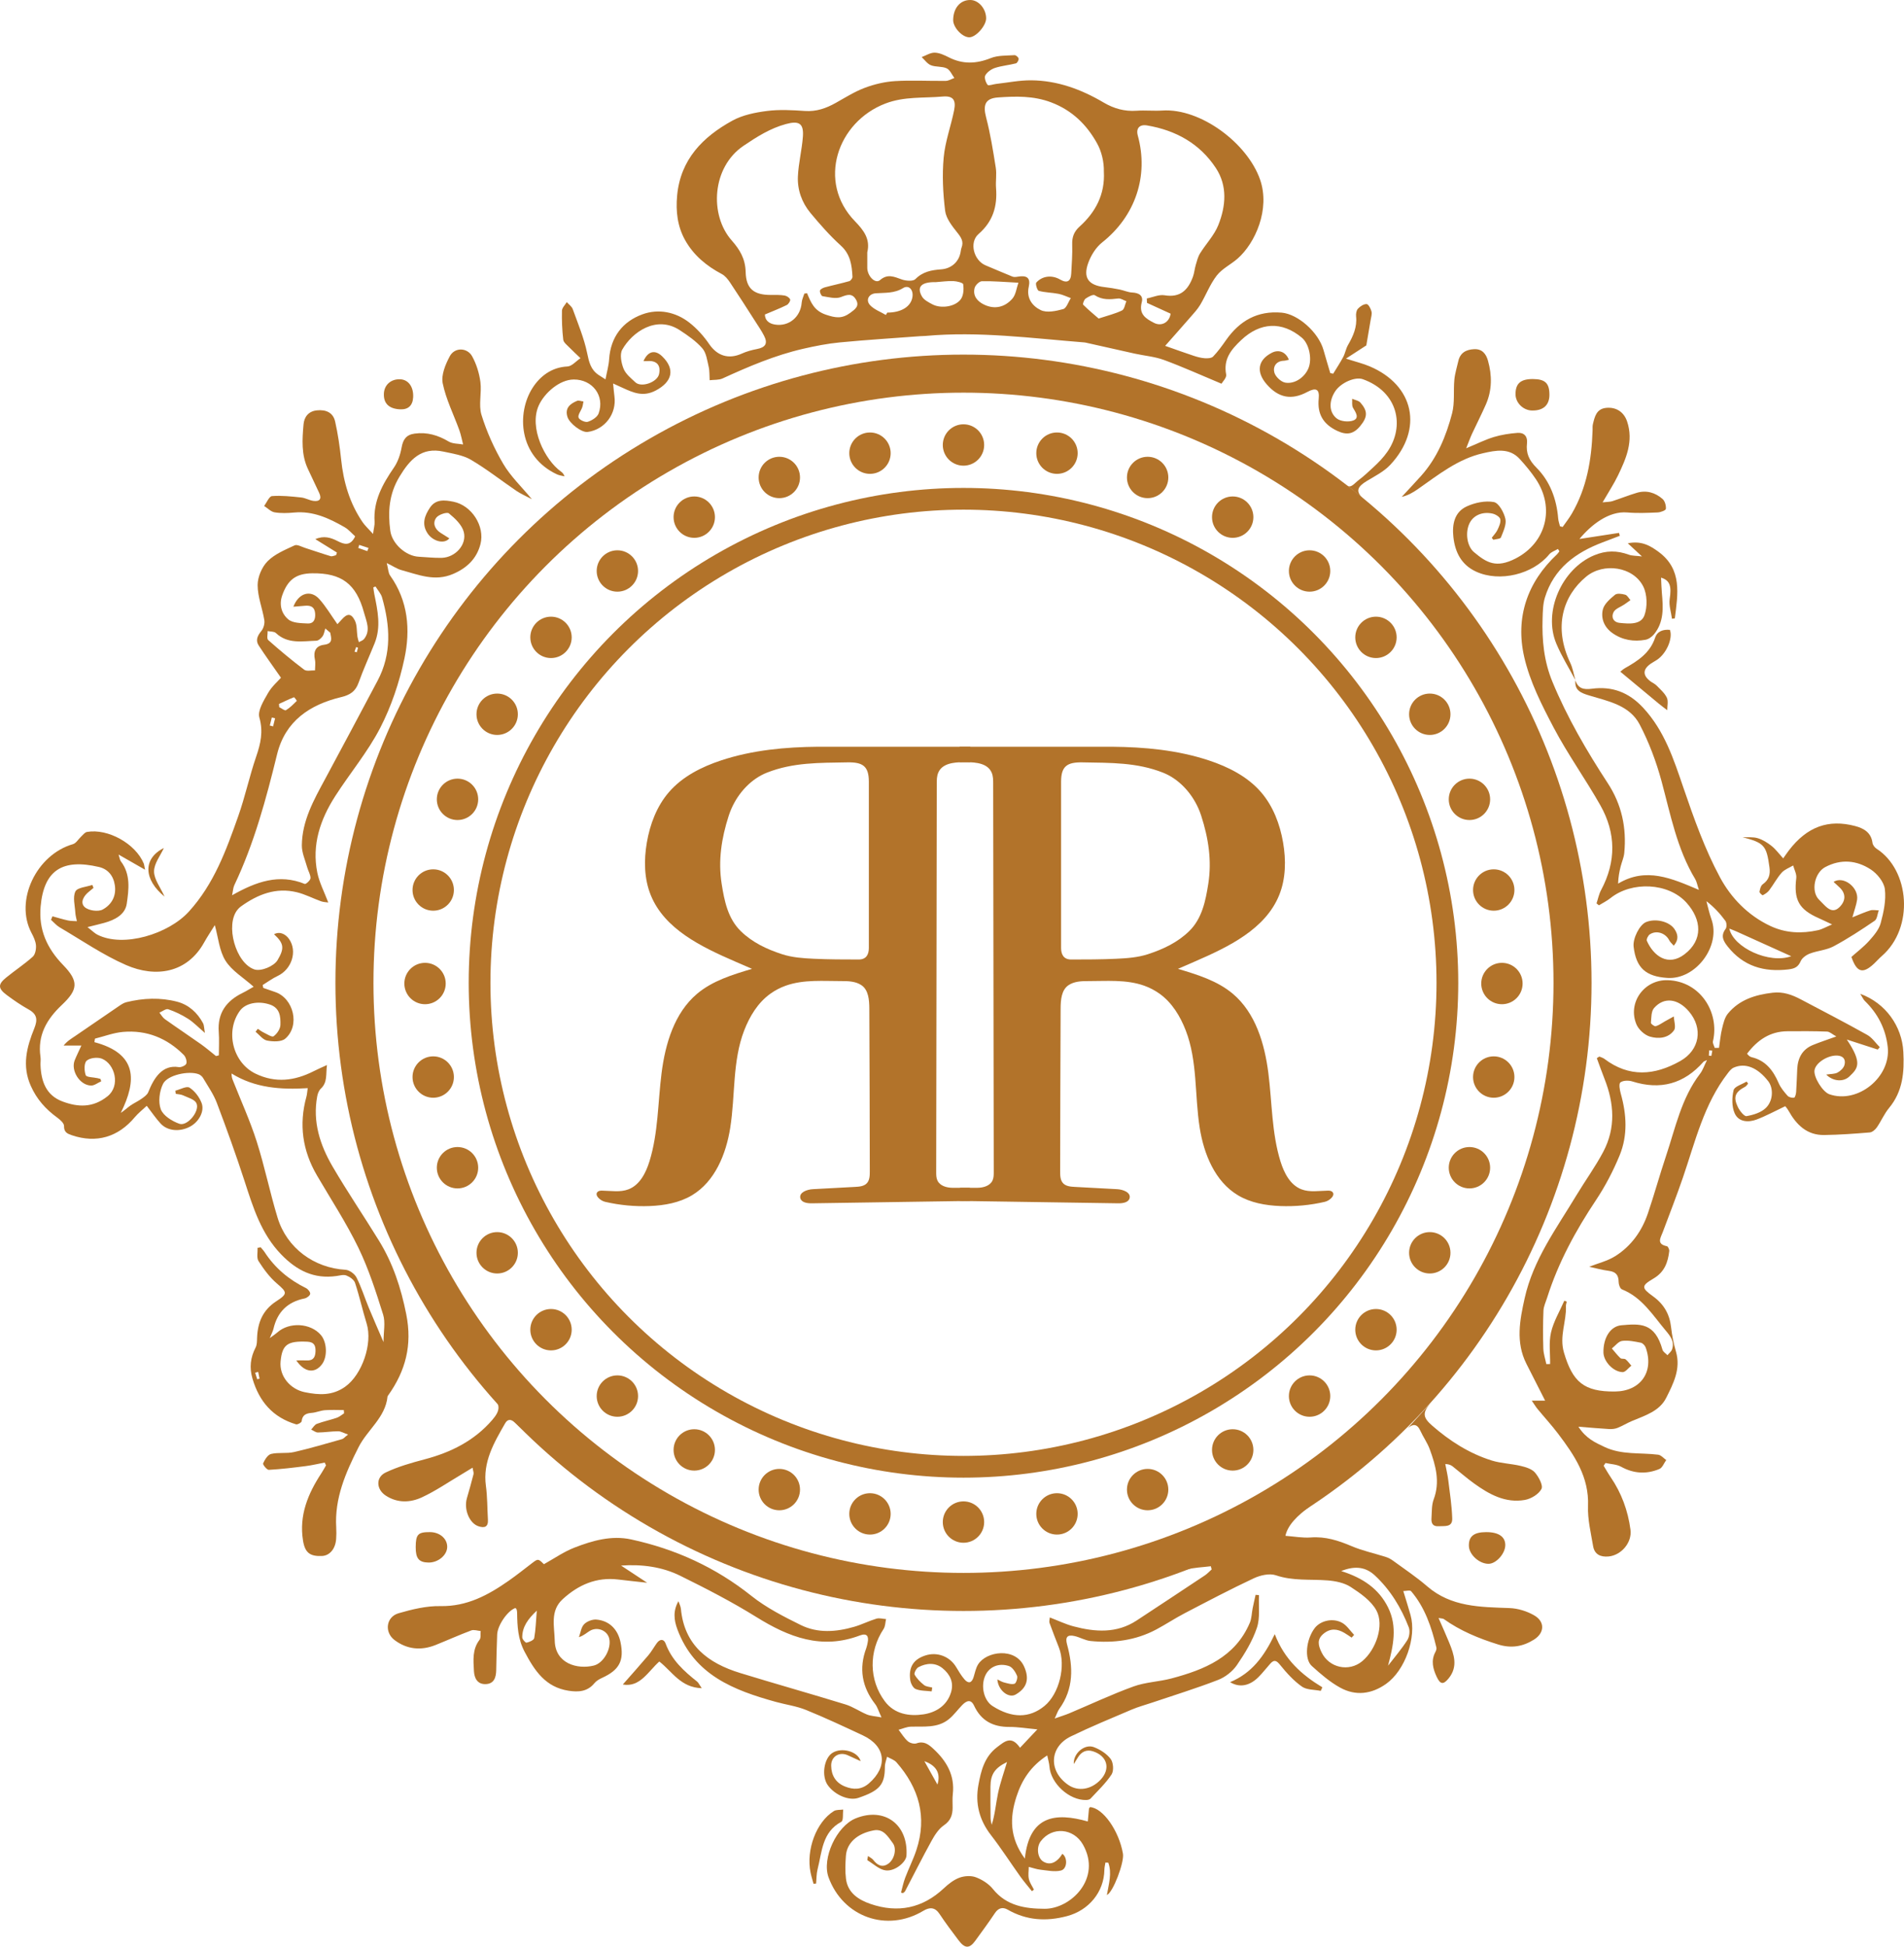
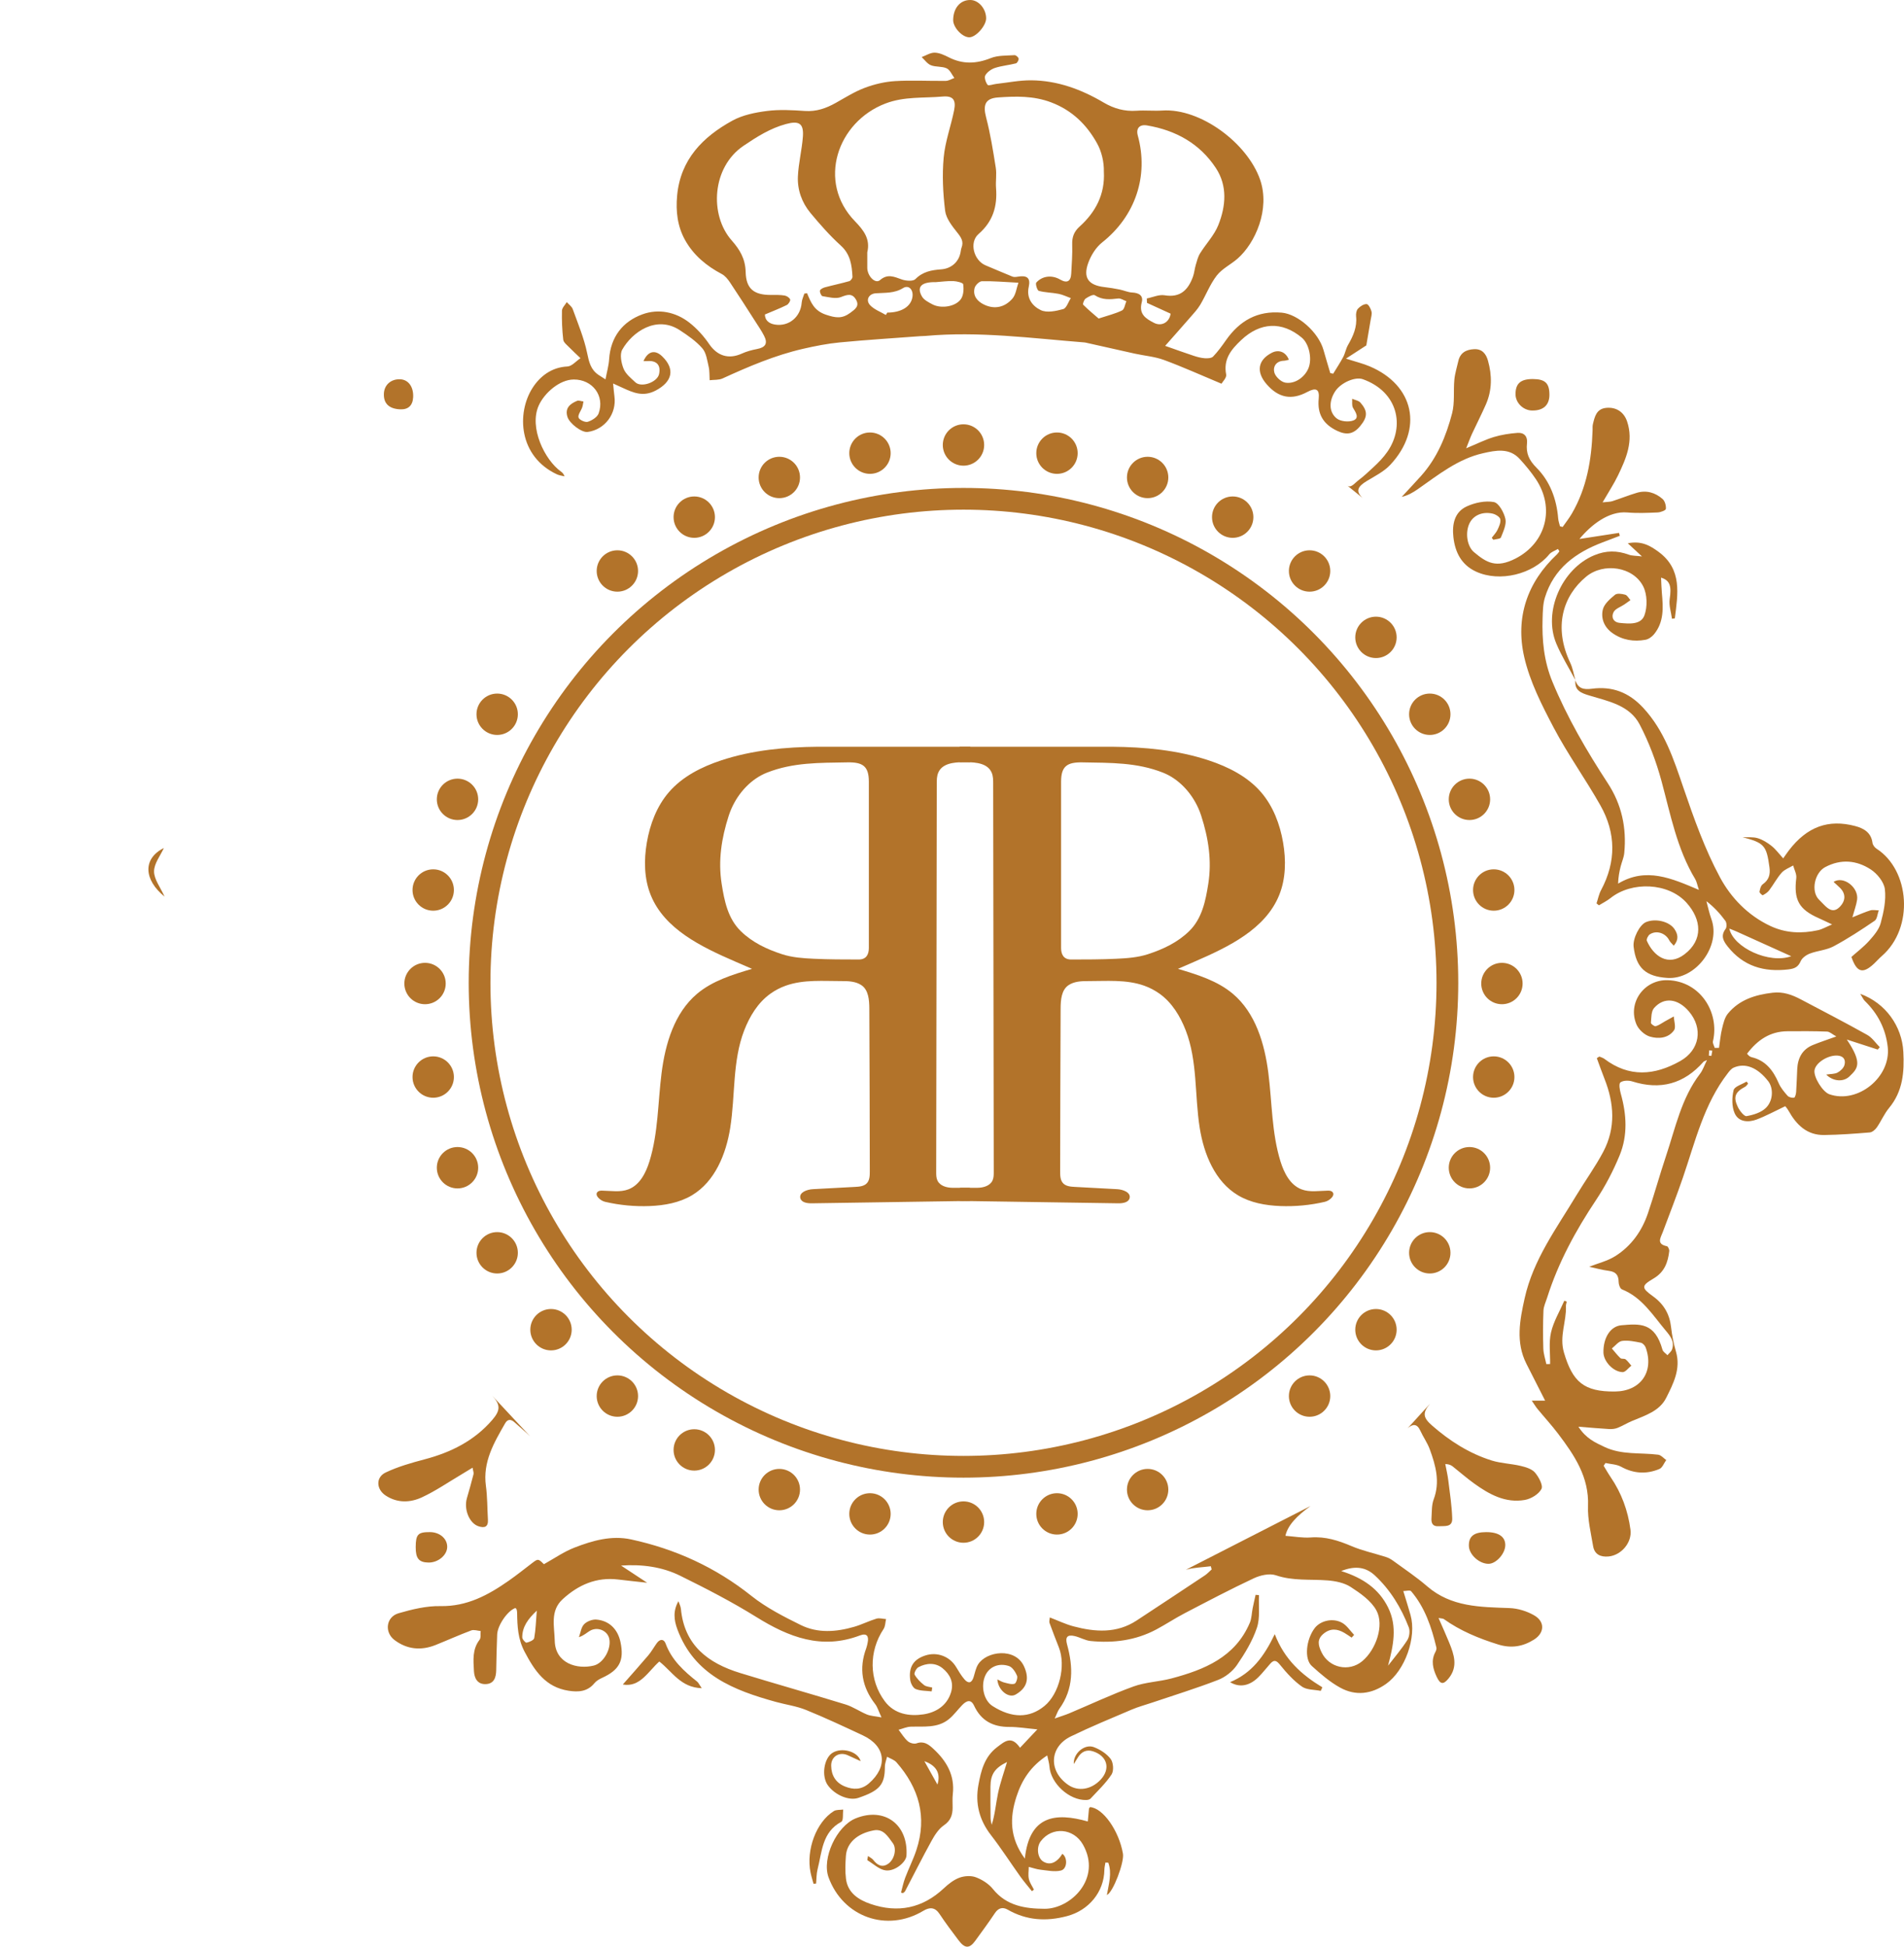
<svg xmlns="http://www.w3.org/2000/svg" version="1.1" x="0px" y="0px" viewBox="0 0 350.368 358.16" style="enable-background:new 0 0 350.368 358.16;" xml:space="preserve">
  <style type="text/css">
	.st0{fill:none;stroke:#B2732A;stroke-width:4;stroke-miterlimit:10;}
	.st1{fill:none;stroke:#B2732A;stroke-width:7;stroke-miterlimit:10;}
	.st2{fill:#B2732A;}
</style>
  <g id="Layer_4">
    <circle class="st0" cx="177.296" cy="180.817" r="89.047" />
-     <circle class="st1" cx="177.296" cy="180.817" r="112.074" />
    <g>
      <circle class="st2" cx="177.296" cy="81.871" r="3.806" />
      <circle class="st2" cx="160.09" cy="83.376" r="3.806" />
      <circle class="st2" cx="143.408" cy="87.846" r="3.806" />
      <circle class="st2" cx="127.755" cy="95.146" r="3.806" />
      <circle class="st2" cx="113.607" cy="105.052" r="3.806" />
-       <circle class="st2" cx="101.394" cy="117.265" r="3.806" />
      <circle class="st2" cx="91.488" cy="131.412" r="3.806" />
      <circle class="st2" cx="84.189" cy="147.065" r="3.806" />
      <circle class="st2" cx="79.718" cy="163.748" r="3.806" />
      <circle class="st2" cx="78.213" cy="180.954" r="3.806" />
      <circle class="st2" cx="79.718" cy="198.159" r="3.806" />
      <circle class="st2" cx="84.189" cy="214.842" r="3.806" />
      <circle class="st2" cx="91.488" cy="230.495" r="3.806" />
      <circle class="st2" cx="101.394" cy="244.643" r="3.806" />
      <circle class="st2" cx="113.607" cy="256.855" r="3.806" />
      <circle class="st2" cx="127.755" cy="266.762" r="3.806" />
      <circle class="st2" cx="143.408" cy="274.061" r="3.806" />
      <circle class="st2" cx="160.09" cy="278.531" r="3.806" />
      <circle class="st2" cx="177.296" cy="280.036" r="3.806" />
      <circle class="st2" cx="194.501" cy="278.531" r="3.806" />
      <circle class="st2" cx="211.184" cy="274.061" r="3.806" />
-       <circle class="st2" cx="226.837" cy="266.762" r="3.806" />
      <circle class="st2" cx="240.985" cy="256.855" r="3.806" />
      <circle class="st2" cx="253.198" cy="244.643" r="3.806" />
      <circle class="st2" cx="263.104" cy="230.495" r="3.806" />
      <circle class="st2" cx="270.403" cy="214.842" r="3.806" />
      <circle class="st2" cx="274.873" cy="198.159" r="3.806" />
      <circle class="st2" cx="276.379" cy="180.954" r="3.806" />
      <circle class="st2" cx="274.873" cy="163.748" r="3.806" />
      <circle class="st2" cx="270.403" cy="147.065" r="3.806" />
      <circle class="st2" cx="263.104" cy="131.412" r="3.806" />
      <circle class="st2" cx="253.198" cy="117.265" r="3.806" />
      <circle class="st2" cx="240.985" cy="105.052" r="3.806" />
      <circle class="st2" cx="226.837" cy="95.146" r="3.806" />
      <circle class="st2" cx="211.184" cy="87.846" r="3.806" />
      <circle class="st2" cx="194.501" cy="83.376" r="3.806" />
    </g>
    <g id="Layer_2">
      <path class="st2" d="M245.102,219.228c-0.219-0.163-0.511-0.173-0.784-0.168c-1.625,0.027-3.315,0.339-4.831-0.244    c-2.081-0.8-3.21-3.039-3.867-5.169c-1.61-5.219-1.532-10.785-2.218-16.204c-0.686-5.418-2.362-11.083-6.539-14.603    c-2.849-2.401-6.531-3.523-10.101-4.587c1.044-0.454,2.088-0.907,3.132-1.36c6.194-2.69,12.957-5.943,15.495-12.2    c1.23-3.034,1.276-6.442,0.723-9.67c-0.578-3.371-1.83-6.696-4.068-9.283c-2.485-2.873-6.015-4.652-9.622-5.844    c-5.752-1.901-11.833-2.458-17.862-2.508h-27.977v2.842h1.197c1.932,0,3.997,0.25,4.711,1.938c0.265,0.627,0.27,1.328,0.271,2.009    c0.035,23.818,0.069,47.637,0.104,71.455c0.001,0.536-0.003,1.093-0.234,1.576c-0.464,0.971-1.68,1.323-2.757,1.327h-3.215v2.418    c9.704,0.146,19.408,0.292,29.112,0.437c0.833,0.012,1.9-0.145,2.096-0.954c0.254-1.053-1.216-1.589-2.298-1.647    c-2.609-0.14-5.218-0.28-7.827-0.42c-0.753-0.04-1.583-0.115-2.104-0.66c-0.527-0.552-0.556-1.398-0.554-2.162    c0-9.992,0.058-19.984,0.087-29.976c0.005-1.586,0.143-3.436,1.461-4.318c1.004-0.672,2.275-0.75,3.446-0.746    c3.478,0.012,7.157-0.343,10.494,0.852c1,0.358,1.95,0.855,2.812,1.474c2.302,1.651,3.805,4.155,4.813,6.756    c1.09,2.812,1.5,5.823,1.747,8.813c0.251,3.036,0.344,6.09,0.821,9.103c0.767,4.844,2.812,9.869,7.017,12.394    c2.321,1.394,5.08,1.886,7.786,1.995c2.761,0.111,5.537-0.152,8.228-0.779C244.741,220.895,245.878,219.806,245.102,219.228z     M211.243,175.556c-1.89,0.615-3.88,0.75-5.853,0.842c-2.764,0.129-5.529,0.135-8.295,0.135c-1.41-0.005-1.837-0.997-1.837-2.115    c0-15.59,0-18.521,0-30.602c0-2.88,1.146-3.605,3.955-3.553c5.186,0.096,9.967-0.011,14.796,1.891    c2.833,1.116,5.209,3.608,6.534,6.614c0.185,0.419,0.353,0.856,0.501,1.316c1.333,4.129,1.968,8.244,1.306,12.484    c-0.493,3.156-1.147,6.438-3.535,8.759C216.727,173.357,214.123,174.619,211.243,175.556z" />
      <path class="st2" d="M111.343,221.114c2.691,0.627,5.467,0.89,8.228,0.779c2.706-0.109,5.465-0.601,7.786-1.995    c4.204-2.525,6.249-7.55,7.017-12.394c0.477-3.013,0.571-6.067,0.821-9.103c0.247-2.99,0.658-6,1.747-8.813    c1.008-2.601,2.511-5.105,4.813-6.756c0.863-0.619,1.813-1.116,2.812-1.474c3.337-1.196,7.016-0.84,10.494-0.852    c1.172-0.004,2.443,0.074,3.446,0.746c1.318,0.882,1.456,2.732,1.461,4.318c0.029,9.992,0.087,19.984,0.087,29.976    c0.002,0.763-0.027,1.609-0.554,2.162c-0.521,0.545-1.351,0.62-2.104,0.66c-2.609,0.14-5.218,0.28-7.827,0.42    c-1.082,0.058-2.552,0.594-2.298,1.647c0.196,0.81,1.263,0.967,2.096,0.954c9.704-0.146,19.408-0.292,29.112-0.437v-2.418h-3.215    c-1.077-0.004-2.292-0.356-2.757-1.327c-0.231-0.483-0.235-1.04-0.234-1.576c0.035-23.818,0.069-47.637,0.104-71.455    c0.001-0.68,0.006-1.382,0.271-2.009c0.714-1.688,2.779-1.938,4.711-1.938h1.197v-2.842H150.58    c-6.029,0.051-12.109,0.607-17.862,2.508c-3.607,1.192-7.136,2.971-9.622,5.844c-2.238,2.587-3.49,5.911-4.068,9.283    c-0.553,3.228-0.507,6.635,0.723,9.67c2.537,6.258,9.301,9.51,15.495,12.2c1.044,0.453,2.088,0.907,3.132,1.36    c-3.571,1.064-7.252,2.186-10.101,4.587c-4.177,3.519-5.853,9.184-6.539,14.603c-0.686,5.419-0.607,10.985-2.218,16.204    c-0.657,2.131-1.786,4.369-3.867,5.169c-1.517,0.583-3.207,0.271-4.831,0.244c-0.272-0.005-0.565,0.006-0.784,0.168    C109.263,219.806,110.4,220.895,111.343,221.114z M136.326,171.326c-2.387-2.322-3.042-5.604-3.535-8.759    c-0.662-4.24-0.027-8.354,1.306-12.484c0.148-0.459,0.316-0.897,0.501-1.316c1.324-3.006,3.701-5.498,6.534-6.614    c4.828-1.902,9.609-1.795,14.796-1.891c2.81-0.052,3.955,0.673,3.955,3.553c0,12.081,0,15.012,0,30.602    c0,1.118-0.427,2.11-1.837,2.115c-2.767,0-5.531-0.006-8.295-0.135c-1.972-0.092-3.962-0.226-5.853-0.842    C141.018,174.619,138.414,173.357,136.326,171.326z" />
    </g>
  </g>
  <g id="Layer_6_copy">
    <g>
      <path class="st2" d="M241.157,277.084c-2.431,1.744-4.206,3.53-4.616,5.482c1.572,0.115,3.14,0.415,4.677,0.3    c2.689-0.201,5.069,0.566,7.491,1.596c2.025,0.861,4.218,1.325,6.326,2c0.462,0.148,0.913,0.393,1.306,0.68    c2.111,1.546,4.305,3.001,6.279,4.709c4.433,3.835,9.777,3.812,15.153,4.008c1.561,0.057,3.256,0.58,4.602,1.377    c1.938,1.147,1.852,3.194-0.074,4.412c-2.026,1.281-4.164,1.677-6.638,0.904c-3.566-1.114-6.943-2.503-9.986-4.677    c-0.142-0.101-0.372-0.079-0.962-0.189c0.73,1.678,1.375,3.086,1.957,4.519c0.891,2.192,1.665,4.396-0.081,6.568    c-0.978,1.217-1.551,1.16-2.216-0.266c-0.688-1.476-1.081-2.971-0.252-4.542c0.131-0.248,0.261-0.584,0.201-0.833    c-0.897-3.752-2.103-7.381-4.656-10.377c-0.201-0.236-0.92-0.031-1.439-0.031c0.5,1.649,0.944,3.02,1.331,4.406    c1.155,4.133-0.998,10.202-4.492,12.676c-2.679,1.897-5.603,2.264-8.456,0.693c-1.9-1.046-3.602-2.518-5.222-3.988    c-1.424-1.291-1.045-4.865,0.526-6.948c1.05-1.393,3.373-1.952,5.085-0.975c0.864,0.493,1.459,1.456,2.176,2.207    c-0.152,0.167-0.303,0.335-0.455,0.502c-0.449-0.295-0.884-0.612-1.348-0.881c-1.293-0.75-2.548-0.88-3.804,0.15    c-1.283,1.053-0.994,2.167-0.378,3.442c1.371,2.839,5.018,3.664,7.472,1.632c2.539-2.102,4.115-6.61,2.606-9.365    c-0.972-1.775-2.936-3.139-4.712-4.293c-1.196-0.777-2.822-1.1-4.287-1.213c-3.166-0.244-6.345,0.131-9.487-0.94    c-1.173-0.4-2.867-0.01-4.072,0.555c-4.311,2.021-8.529,4.245-12.753,6.448c-1.765,0.921-3.431,2.032-5.189,2.968    c-3.787,2.018-7.872,2.54-12.081,2.121c-1.005-0.1-1.953-0.683-2.957-0.913c-1.345-0.307-1.742,0.221-1.38,1.533    c1.145,4.151,1.244,8.187-1.436,11.889c-0.268,0.37-0.405,0.835-0.835,1.75c1.218-0.431,1.975-0.657,2.699-0.961    c3.932-1.654,7.8-3.482,11.804-4.934c2.218-0.804,4.692-0.867,6.994-1.48c6.058-1.614,11.708-3.895,14.407-10.237    c0.348-0.817,0.344-1.782,0.523-2.674c0.166-0.827,0.36-1.648,0.542-2.472c0.207,0.021,0.414,0.041,0.622,0.062    c-0.093,2.014,0.236,4.17-0.383,6.007c-0.82,2.435-2.216,4.734-3.686,6.87c-0.801,1.163-2.135,2.207-3.456,2.719    c-4.004,1.551-8.118,2.816-12.189,4.192c-1.243,0.42-2.521,0.76-3.725,1.273c-3.741,1.594-7.508,3.144-11.164,4.918    c-3.992,1.937-4.171,6.426-0.481,8.943c1.829,1.248,4.217,0.86,5.934-0.963c1.876-1.993,1.259-4.373-1.396-5.228    c-1.18-0.38-2.115,0.068-2.766,1.112c-0.234,0.376-0.466,0.753-0.762,1.23c-0.147-1.941,1.987-3.766,3.702-3.108    c1.157,0.444,2.36,1.212,3.086,2.179c0.492,0.655,0.599,2.172,0.165,2.837c-1.069,1.634-2.539,3.009-3.88,4.458    c-0.166,0.179-0.523,0.245-0.794,0.252c-3.129,0.076-6.538-3.062-6.763-6.169c-0.042-0.583-0.225-1.156-0.405-2.035    c-3.031,1.972-4.677,4.522-5.667,7.594c-1.24,3.846-1.289,7.525,1.547,11.39c0.831-7.94,5.627-8.522,11.583-6.832    c0.079-0.884,0.138-1.616,0.218-2.345c0.012-0.107,0.129-0.203,0.192-0.296c2.371,0.136,5.339,4.348,6.059,8.574    c0.27,1.586-1.823,7.133-2.959,7.601c0.348-2.019,0.97-4.004,0.263-5.951c-0.177-0.008-0.355-0.016-0.532-0.024    c-0.066,0.447-0.182,0.893-0.189,1.341c-0.065,4.085-2.876,7.451-6.866,8.511c-3.834,1.018-7.448,0.806-10.931-1.19    c-0.898-0.515-1.703-0.332-2.343,0.631c-1.15,1.728-2.384,3.4-3.605,5.081c-1.081,1.489-1.917,1.478-3.091-0.078    c-1.198-1.587-2.399-3.178-3.494-4.836c-0.846-1.282-1.835-1.273-2.98-0.586c-6.703,4.025-14.77,1.165-17.446-6.154    c-1.273-3.481,1.472-9.441,5.02-10.863c5.277-2.116,9.68,1.136,9.316,6.879c-0.074,1.166-2.068,2.898-3.799,2.707    c-1.183-0.13-2.268-1.19-3.378-1.866c-0.065-0.04,0.04-0.36,0.099-0.788c0.42,0.306,0.76,0.456,0.958,0.714    c0.751,0.977,1.642,1.491,2.768,0.711c1.146-0.794,1.598-2.779,0.836-3.794c-0.875-1.164-1.689-2.685-3.491-2.347    c-3.089,0.579-4.97,2.332-5.137,4.684c-0.1,1.405-0.162,2.841,0.013,4.232c0.329,2.624,2.353,3.883,4.535,4.629    c5.003,1.71,9.541,0.802,13.468-2.879c0.837-0.785,1.806-1.558,2.858-1.948c0.914-0.339,2.142-0.421,3.033-0.087    c1.164,0.436,2.374,1.2,3.143,2.16c2.5,3.121,5.988,3.626,9.519,3.641c4.792,0.02,10.597-5.587,7.043-11.826    c-1.725-3.029-5.686-3.358-7.769-0.588c-0.825,1.098-0.595,3.036,0.44,3.699c1.225,0.785,2.52,0.275,3.551-1.398    c0.992,0.696,0.912,2.788-0.273,3.075c-1.173,0.283-2.503-0.017-3.755-0.153c-0.73-0.08-1.44-0.341-2.158-0.52    c-0.006,0.74-0.14,1.509,0.018,2.212c0.156,0.693,0.609,1.32,0.932,1.976c-0.122,0.096-0.244,0.192-0.366,0.288    c-0.71-0.892-1.461-1.755-2.124-2.681c-1.821-2.546-3.513-5.189-5.429-7.661c-2.143-2.764-2.909-5.831-2.298-9.186    c0.475-2.608,1.103-5.206,3.445-6.976c1.383-1.045,2.619-2.212,4.214,0.113c1.045-1.11,1.929-2.048,3.188-3.385    c-2.013-0.186-3.577-0.455-5.14-0.447c-3.003,0.015-5.206-1.127-6.499-3.908c-0.592-1.273-1.407-0.905-2.155-0.149    c-0.867,0.877-1.592,1.921-2.548,2.677c-2.055,1.624-4.552,1.259-6.952,1.333c-0.751,0.023-1.492,0.369-2.238,0.567    c0.552,0.714,1.024,1.52,1.689,2.107c0.378,0.333,1.162,0.553,1.609,0.393c1.36-0.486,2.228,0.199,3.096,1    c2.435,2.248,3.979,4.873,3.582,8.351c-0.094,0.821-0.03,1.661-0.035,2.492c-0.008,1.345-0.358,2.386-1.615,3.243    c-0.966,0.659-1.687,1.805-2.274,2.868c-1.682,3.047-3.238,6.163-4.856,9.246c-0.081,0.154-0.276,0.248-0.418,0.37    c-0.111-0.043-0.221-0.086-0.332-0.129c0.252-0.909,0.438-1.843,0.771-2.722c0.647-1.706,1.479-3.347,2.052-5.076    c2.022-6.1,0.482-11.447-3.662-16.156c-0.42-0.477-1.143-0.688-1.726-1.023c-0.141,0.604-0.403,1.207-0.403,1.811    c-0.001,3.298-0.915,4.409-4.871,5.755c-1.702,0.579-4.282-0.479-5.616-2.302c-1.212-1.656-0.762-4.935,0.818-5.966    c1.662-1.085,4.692-0.326,5.208,1.511c-0.858-0.392-1.592-0.714-2.314-1.06c-1.571-0.751-3.131,0.182-3.108,1.9    c0.023,1.792,0.848,3.138,2.512,3.814c1.535,0.624,3.031,0.648,4.421-0.553c3.558-3.074,3.11-6.882-1.129-8.854    c-3.459-1.609-6.913-3.24-10.446-4.671c-1.757-0.711-3.696-0.967-5.539-1.477c-7.739-2.141-14.999-4.935-18.122-13.354    c-0.636-1.715-0.822-3.4,0.198-5.169c0.156,0.47,0.407,0.931,0.453,1.412c0.635,6.71,5.014,9.988,10.897,11.795    c6.449,1.981,12.947,3.805,19.395,5.789c1.373,0.422,2.602,1.294,3.944,1.848c0.664,0.274,1.431,0.296,2.676,0.531    c-0.544-1.167-0.738-1.895-1.163-2.444c-2.44-3.152-3.04-6.564-1.634-10.313c0.116-0.309,0.172-0.642,0.243-0.966    c0.268-1.237-0.151-1.835-1.431-1.35c-7.034,2.665-13.073,0.319-19.04-3.39c-4.503-2.799-9.244-5.242-14.003-7.591    c-3.347-1.652-7.038-2.147-10.893-1.88c1.541,1.015,3.082,2.031,4.799,3.161c-1.932-0.215-3.642-0.392-5.348-0.597    c-4.005-0.482-7.332,0.992-10.205,3.627c-2.347,2.153-1.512,5-1.454,7.646c0.092,4.192,4.169,5.322,7.203,4.556    c1.823-0.46,3.287-3.181,2.809-5.02c-0.376-1.446-2.172-2.172-3.54-1.369c-0.593,0.348-1.091,0.858-2.018,1.17    c0.296-0.81,0.398-1.808,0.945-2.376c0.519-0.539,1.531-0.924,2.28-0.859c2.387,0.209,3.941,1.803,4.431,4.195    c0.687,3.36-0.213,5.068-3.384,6.523c-0.518,0.238-1.071,0.547-1.42,0.976c-1.285,1.581-2.958,1.673-4.757,1.397    c-4.244-0.65-6.241-3.66-8.091-7.163c-1.247-2.361-1.344-4.698-1.382-7.165c-0.003-0.206-0.032-0.416-0.088-0.613    c-0.031-0.108-0.143-0.193-0.215-0.283c-1.387,0.43-3.292,3.135-3.367,4.867c-0.095,2.197-0.132,4.398-0.179,6.597    c-0.028,1.338-0.41,2.497-1.947,2.541c-1.512,0.043-2.08-1.081-2.15-2.402c-0.106-1.98-0.324-3.984,1.03-5.747    c0.286-0.373,0.149-1.071,0.207-1.619c-0.58-0.048-1.234-0.294-1.727-0.11c-2.212,0.828-4.368,1.801-6.562,2.68    c-2.669,1.068-5.25,0.826-7.55-0.9c-1.931-1.448-1.566-4.275,0.742-4.942c2.487-0.719,5.122-1.362,7.679-1.313    c4.902,0.093,8.809-2.027,12.591-4.676c1.462-1.024,2.86-2.14,4.278-3.225c1.096-0.838,1.144-0.843,2.187,0.194    c1.86-1.03,3.654-2.293,5.639-3.061c3.317-1.284,6.795-2.283,10.399-1.502c8.158,1.767,15.547,5.134,22.138,10.384    c2.73,2.175,5.942,3.813,9.096,5.37c3.137,1.548,6.53,1.279,9.828,0.323c1.391-0.403,2.702-1.076,4.089-1.495    c0.534-0.162,1.178,0.039,1.773,0.075c-0.143,0.612-0.128,1.33-0.454,1.821c-2.733,4.113-2.711,9.382,0.228,13.308    c1.781,2.379,4.524,2.783,7.094,2.402c2.211-0.328,4.32-1.524,5.089-4.056c0.567-1.869-0.227-3.34-1.545-4.419    c-1.321-1.081-2.977-0.993-4.462-0.199c-0.39,0.209-0.841,1.104-0.694,1.365c0.414,0.737,1.064,1.383,1.737,1.917    c0.384,0.304,0.996,0.32,1.506,0.466c-0.036,0.233-0.071,0.466-0.107,0.7c-0.989-0.122-2.048-0.072-2.941-0.433    c-0.491-0.198-0.918-1.058-1.002-1.67c-0.325-2.367,0.606-3.788,2.75-4.497c2.205-0.729,4.532,0.161,5.712,2.145    c0.462,0.777,0.933,1.568,1.522,2.248c0.726,0.839,1.338,0.672,1.676-0.415c0.246-0.789,0.398-1.649,0.824-2.333    c1.536-2.468,6.851-3.173,8.456,0.35c1.017,2.231,0.605,3.957-1.544,5.187c-1.282,0.734-3.22-0.749-3.362-2.785    c0.472,0.222,0.831,0.463,1.226,0.56c0.637,0.157,1.351,0.406,1.927,0.243c0.295-0.083,0.634-1.094,0.469-1.478    c-0.298-0.697-0.848-1.57-1.488-1.783c-1.933-0.645-3.681,0.188-4.38,1.799c-0.848,1.953-0.217,4.549,1.35,5.551    c3.557,2.274,6.794,2.273,9.562-0.003c2.723-2.238,3.986-7.378,2.655-10.766c-0.591-1.504-1.177-3.011-1.728-4.53    c-0.086-0.237,0.025-0.546,0.057-0.994c1.527,0.583,2.904,1.252,4.356,1.637c3.988,1.055,7.951,1.34,11.631-1.078    c4.19-2.754,8.373-5.517,12.546-8.295c0.459-0.305,0.837-0.732,1.253-1.102c-0.052-0.194-0.104-0.388-0.157-0.582    c-1.535,0.203-3.123,0.22-4.592,0.648 M263.147,258.257c-1.42,1.701-1.29,2.556,0.35,3.994c3.254,2.852,6.848,5.153,10.983,6.453    c1.722,0.541,3.595,0.581,5.363,1.002c0.935,0.222,2.045,0.555,2.621,1.227c0.697,0.814,1.529,2.36,1.191,3.012    c-0.501,0.964-1.911,1.817-3.056,2.019c-3.564,0.629-6.553-1.021-9.335-3.026c-1.346-0.97-2.598-2.07-3.9-3.103    c-0.305-0.242-0.639-0.448-1.409-0.48c0.189,1.008,0.432,2.01,0.557,3.026c0.287,2.33,0.653,4.663,0.722,7.003    c0.05,1.672-1.432,1.345-2.517,1.418c-1.116,0.074-1.365-0.608-1.3-1.5c0.084-1.154,0.01-2.388,0.404-3.437    c1.211-3.223,0.376-6.231-0.718-9.216c-0.439-1.199-1.214-2.27-1.748-3.44c-0.6-1.314-1.397-1.245-2.321-0.43 M247.821,89.253    c0.733,0.703,1.404-0.337,2.229-0.95c0.931-0.691,1.779-1.517,2.634-2.299c0.953-0.872,1.861-1.806,2.602-2.868    c3.302-4.725,1.975-11.048-4.495-13.366c-1.432-0.513-4.047,0.649-5.077,2.199c-1.151,1.733-1.234,3.787,0.236,4.996    c0.707,0.582,2.249,0.737,3.123,0.379c1.101-0.452,0.411-1.471-0.089-2.303c-0.26-0.433-0.122-1.106-0.164-1.67    c0.517,0.227,1.186,0.32,1.523,0.705c1.378,1.574,1.326,2.643-0.033,4.301c-1.249,1.524-2.519,1.726-4.3,0.867    c-2.508-1.21-3.629-3.062-3.343-5.901c0.177-1.762-0.508-2.08-2.085-1.236c-2.909,1.558-5.294,1.113-7.484-1.397    c-1.994-2.285-1.644-4.473,0.927-5.799c1.282-0.661,2.573-0.182,3.15,1.273c-0.319,0.068-0.617,0.178-0.919,0.188    c-1.437,0.048-2.038,1.102-1.755,2.164c0.206,0.772,1.228,1.728,2.013,1.863c1.813,0.311,3.661-1.063,4.3-2.744    c0.661-1.739,0.051-4.434-1.25-5.524c-3.668-3.076-7.685-2.846-11.156,0.432c-1.874,1.769-3.315,3.517-2.773,6.346    c0.114,0.593-0.682,1.36-0.862,1.688c-3.72-1.554-7.098-3.084-10.569-4.364c-1.701-0.627-3.578-0.773-5.368-1.166    c-2.895-0.636-5.784-1.296-8.676-1.945c-0.203-0.045-0.405-0.104-0.611-0.12c-9.734-0.77-19.446-2.087-29.248-1.194    c-0.331,0.03-0.665,0.021-0.996,0.046c-4.918,0.37-9.842,0.674-14.751,1.144c-2.27,0.217-4.532,0.663-6.758,1.174    c-5.17,1.185-10.022,3.257-14.828,5.456c-0.698,0.319-1.582,0.228-2.381,0.327c-0.051-0.831,0.008-1.688-0.18-2.487    c-0.275-1.171-0.438-2.552-1.17-3.389c-1.151-1.316-2.666-2.362-4.15-3.332c-4.275-2.795-8.747,0.329-10.579,3.578    c-0.491,0.871-0.184,2.444,0.237,3.505c0.387,0.975,1.365,1.753,2.18,2.513c1.101,1.025,4.017-0.015,4.352-1.5    c0.369-1.633-0.426-2.537-2.11-2.407c-0.235,0.018-0.472,0.003-0.751,0.003c0.803-1.845,2.12-2.147,3.438-0.875    c2.451,2.366,1.84,4.697-1.185,6.287c-2.321,1.22-4.128,0.405-6.094-0.494c-0.503-0.23-1.007-0.458-1.753-0.798    c0.102,0.996,0.153,1.686,0.245,2.37c0.433,3.196-1.771,6.125-4.937,6.546c-1.074,0.143-3.326-1.538-3.71-2.776    c-0.504-1.624,0.488-2.404,1.755-2.939c0.323-0.137,0.79,0.066,1.191,0.113c-0.075,0.364-0.11,0.742-0.233,1.089    c-0.229,0.642-0.828,1.365-0.671,1.866c0.133,0.424,1.224,0.928,1.697,0.779c0.771-0.242,1.754-0.855,2.001-1.543    c1.163-3.237-1.13-6.254-4.578-6.238c-2.596,0.011-5.391,2.458-6.439,4.772c-1.841,4.065,1.111,10.036,4.075,12.158    c0.261,0.187,0.498,0.407,0.661,0.887c-0.468-0.12-0.968-0.17-1.398-0.371c-7.061-3.303-7.441-11.275-4.488-15.891    c1.355-2.119,3.481-3.814,6.422-3.95c0.824-0.038,1.605-0.995,2.406-1.53c-0.69-0.659-1.399-1.299-2.062-1.984    c-0.422-0.436-1.051-0.907-1.111-1.418c-0.206-1.767-0.278-3.561-0.235-5.341c0.013-0.531,0.572-1.048,0.881-1.572    c0.377,0.428,0.922,0.796,1.102,1.295c0.965,2.676,2.084,5.334,2.653,8.1c0.337,1.639,0.658,3.023,2.069,3.984    c0.331,0.225,0.673,0.435,1.302,0.84c0.26-1.387,0.596-2.531,0.67-3.693c0.265-4.119,2.509-6.968,6.158-8.289    c2.918-1.056,6.067-0.445,8.606,1.536c1.397,1.091,2.646,2.479,3.647,3.947c1.473,2.16,3.557,2.863,6.005,1.753    c0.877-0.398,1.837-0.659,2.786-0.838c1.569-0.295,2.037-1.026,1.319-2.428c-0.471-0.92-1.061-1.781-1.621-2.653    c-1.542-2.402-3.073-4.81-4.661-7.181c-0.395-0.59-0.899-1.217-1.505-1.537c-2.825-1.491-5.206-3.461-6.763-6.263    c-1.403-2.523-1.722-5.284-1.459-8.155c0.61-6.661,4.719-10.806,10.159-13.8c1.893-1.042,4.209-1.507,6.389-1.785    c2.288-0.292,4.653-0.159,6.969,0.001c2.102,0.145,3.9-0.491,5.669-1.482c1.755-0.983,3.48-2.078,5.348-2.779    c1.765-0.662,3.684-1.119,5.561-1.233c3.104-0.189,6.229-0.003,9.344-0.042c0.529-0.007,1.053-0.349,1.579-0.537    c-0.461-0.611-0.8-1.485-1.412-1.769c-0.867-0.402-1.996-0.216-2.899-0.57c-0.664-0.261-1.146-0.985-1.709-1.502    c0.797-0.293,1.598-0.826,2.391-0.814c0.867,0.014,1.775,0.437,2.58,0.848c2.577,1.315,5.075,1.223,7.748,0.153    c1.322-0.529,2.903-0.44,4.374-0.542c0.251-0.017,0.715,0.385,0.753,0.641c0.04,0.271-0.258,0.807-0.501,0.87    c-1.267,0.327-2.598,0.434-3.836,0.835c-0.692,0.224-1.445,0.759-1.794,1.369c-0.229,0.4,0.069,1.303,0.423,1.748    c0.173,0.217,1.012-0.109,1.552-0.169c2.153-0.24,4.309-0.681,6.461-0.665c4.823,0.035,9.224,1.661,13.344,4.092    c1.875,1.106,3.854,1.663,6.06,1.505c1.571-0.112,3.162,0.063,4.734-0.039c7.04-0.455,15.658,6.007,17.987,12.706    c1.893,5.446-0.882,11.693-4.143,14.543c-1.24,1.084-2.844,1.845-3.825,3.108c-1.25,1.61-1.986,3.609-3.043,5.381    c-0.518,0.869-1.24,1.623-1.908,2.395c-1.392,1.608-2.81,3.194-4.548,5.164c2.097,0.735,3.66,1.307,5.24,1.826    c0.664,0.218,1.359,0.406,2.051,0.454c0.514,0.036,1.233,0.003,1.535-0.312c0.882-0.921,1.64-1.971,2.375-3.02    c2.5-3.566,5.782-5.453,10.254-5.056c2.972,0.264,6.766,3.596,7.689,6.888c0.397,1.414,0.826,2.82,1.24,4.23    c0.178,0.039,0.356,0.078,0.535,0.117c0.622-1.024,1.289-2.024,1.849-3.08c0.366-0.69,0.486-1.515,0.874-2.189    c0.947-1.644,1.703-3.302,1.494-5.278c-0.049-0.467,0.05-1.101,0.342-1.416c0.402-0.433,1.061-0.867,1.595-0.85    c0.325,0.01,0.762,0.832,0.895,1.354c0.124,0.487-0.071,1.062-0.158,1.593c-0.255,1.552-0.525,3.1-0.791,4.656    c-1.006,0.653-2.216,1.438-3.747,2.431c1.832,0.591,3.147,0.907,4.374,1.428c8.183,3.475,9.911,11.524,3.797,18.097    c-1.169,1.257-2.831,2.083-4.334,2.993c-1.652,1.001-2.136,1.844-0.773,3.125 M97.568,264.278    c-0.915-0.903-1.924-1.71-2.869-2.583c-0.662-0.611-1.279-0.64-1.741,0.165c-2.046,3.567-4.146,7.098-3.543,11.518    c0.28,2.049,0.247,4.14,0.371,6.21c0.081,1.354-0.621,1.588-1.727,1.226c-1.69-0.553-2.736-3.115-2.143-5.167    c0.424-1.468,0.846-2.938,1.22-4.42c0.071-0.28-0.083-0.617-0.177-1.197c-0.785,0.478-1.396,0.859-2.016,1.225    c-2.426,1.433-4.765,3.054-7.308,4.232c-2.149,0.995-4.526,1.081-6.669-0.334c-1.738-1.147-1.855-3.352,0.007-4.239    c2.254-1.073,4.714-1.771,7.142-2.412c4.852-1.281,9.16-3.41,12.488-7.279c1.49-1.732,1.528-2.776-0.033-4.439 M203.129,31.575    C203.27,31.533,202.987,31.617,203.129,31.575c0.038-1.748-0.401-3.673-1.251-5.203c-1.914-3.447-4.603-6.083-8.451-7.539    c-3.234-1.223-6.493-1.138-9.786-0.903c-2.342,0.168-2.783,1.366-2.185,3.651c0.796,3.038,1.289,6.162,1.782,9.27    c0.193,1.216-0.048,2.494,0.05,3.733c0.265,3.345-0.552,6.157-3.214,8.467c-1.776,1.541-0.888,4.869,1.299,5.773    c1.65,0.682,3.284,1.404,4.941,2.068c0.278,0.111,0.646,0.068,0.958,0.013c1.715-0.299,2.401,0.227,2.035,1.867    c-0.476,2.131,0.719,3.571,2.216,4.287c1.112,0.532,2.803,0.176,4.123-0.192c0.608-0.169,0.944-1.314,1.403-2.016    c-0.747-0.27-1.475-0.636-2.246-0.788c-1.207-0.237-2.47-0.23-3.648-0.552c-0.291-0.079-0.657-1.307-0.457-1.527    c1.145-1.266,2.909-1.412,4.39-0.553c1.257,0.729,1.961,0.361,2.038-1.109c0.093-1.782,0.237-3.57,0.178-5.349    c-0.045-1.357,0.333-2.363,1.351-3.279C201.641,39.006,203.356,35.712,203.129,31.575z M159.593,46.438    c0,0.955,0,1.91,0.001,2.864c0,0.083,0.004,0.166,0.015,0.249c0.194,1.478,1.53,2.674,2.323,1.986    c1.413-1.225,2.615-0.615,4.019-0.122c0.761,0.267,2.064,0.374,2.498-0.065c1.367-1.382,2.981-1.664,4.745-1.794    c1.878-0.138,3.251-1.382,3.566-3.148c0.051-0.286,0.084-0.582,0.185-0.851c0.425-1.134-0.079-1.876-0.791-2.77    c-0.951-1.194-2.058-2.593-2.233-4.01c-0.398-3.23-0.564-6.552-0.268-9.786c0.268-2.939,1.338-5.798,1.924-8.719    c0.382-1.904-0.208-2.681-2.14-2.508c-3.504,0.315-7.018-0.051-10.503,1.281c-8.875,3.393-12.627,14.406-5.626,21.639    C158.949,42.382,160.183,43.976,159.593,46.438z M148.012,54.017c0.167-0.023,0.333-0.046,0.5-0.069    c0.728,1.732,1.296,3.224,3.494,3.959c1.834,0.614,2.96,0.747,4.449-0.344c0.925-0.678,1.768-1.258,1.043-2.472    c-0.711-1.19-1.586-0.887-2.763-0.43c-0.967,0.375-2.254,0.002-3.378-0.171c-0.223-0.034-0.532-0.704-0.471-1.017    c0.05-0.258,0.563-0.516,0.914-0.611c1.488-0.402,3.002-0.712,4.483-1.135c0.261-0.075,0.602-0.54,0.587-0.808    c-0.117-2.124-0.362-4.123-2.151-5.742c-2.019-1.827-3.837-3.901-5.582-6c-1.589-1.912-2.422-4.256-2.31-6.727    c0.111-2.446,0.738-4.865,0.918-7.312c0.18-2.45-0.721-2.969-3.125-2.315c-2.894,0.787-5.343,2.342-7.792,3.996    c-5.854,3.954-6.307,12.746-2.187,17.41c1.496,1.694,2.513,3.378,2.572,5.818c0.076,3.145,1.577,4.233,4.675,4.219    c0.829-0.004,1.67-0.027,2.482,0.104c0.391,0.063,0.919,0.397,1.029,0.728c0.085,0.254-0.302,0.862-0.623,1.021    c-1.266,0.625-2.589,1.134-4.023,1.743c0.015,1.042,0.713,1.675,1.87,1.854c2.563,0.396,4.7-1.406,4.901-4.036    C147.566,55.114,147.843,54.57,148.012,54.017z M211.066,55.724c-0.012-0.27-0.025-0.54-0.037-0.81    c1.094-0.216,2.243-0.759,3.273-0.587c2.909,0.487,4.337-0.996,5.219-3.41c0.252-0.689,0.304-1.449,0.514-2.156    c0.216-0.73,0.4-1.506,0.793-2.141c1.089-1.758,2.609-3.322,3.359-5.202c1.39-3.483,1.721-7.211-0.454-10.512    c-2.966-4.502-7.379-6.934-12.658-7.829c-1.381-0.234-2.069,0.532-1.701,1.868c2.058,7.483-0.492,14.857-6.563,19.661    c-1.148,0.908-2.057,2.384-2.562,3.783c-0.989,2.739,0.066,4.099,2.991,4.433c0.939,0.107,1.875,0.263,2.803,0.448    c0.775,0.155,1.529,0.516,2.303,0.551c1.232,0.056,2.087,0.565,1.757,1.79c-0.587,2.179,0.722,3.01,2.272,3.8    c1.367,0.696,2.82-0.107,3.037-1.7C213.968,57.051,212.517,56.387,211.066,55.724z M255.423,306.461    c1.199-1.559,2.492-3.057,3.548-4.708c0.39-0.61,0.522-1.691,0.263-2.36c-1.401-3.615-3.4-6.909-6.258-9.557    c-1.567-1.452-3.514-1.865-6.172-0.786c4.028,1.266,6.937,3.289,8.626,6.695C257.184,299.282,256.381,302.822,255.423,306.461z     M172.224,51.908c-2.67-0.055-3.589,0.856-2.571,2.637c0.368,0.643,1.216,1.072,1.925,1.448c1.631,0.864,4.353,0.418,5.287-1.032    c0.452-0.702,0.5-1.792,0.383-2.66c-0.038-0.282-1.17-0.56-1.813-0.586C174.369,51.671,173.294,51.833,172.224,51.908z     M187.405,52.014c-2.636-0.133-4.676-0.319-6.713-0.276c-0.475,0.01-1.215,0.727-1.346,1.242c-0.373,1.474,0.53,2.488,1.761,3.072    c1.959,0.931,3.821,0.459,5.187-1.106C186.941,54.206,187.054,53,187.405,52.014z M163.009,57.947    c0.089-0.145,0.177-0.29,0.266-0.435c2.632-0.003,4.421-1.143,4.643-2.959c0.156-1.279-0.71-2.186-1.736-1.553    c-1.626,1.002-3.313,0.837-5.029,0.96c-1.294,0.093-1.907,1.261-1.042,2.187C160.859,56.95,162.027,57.362,163.009,57.947z     M202.168,58.605c1.738-0.574,3.094-0.893,4.311-1.492c0.436-0.215,0.537-1.108,0.791-1.691c-0.5-0.18-1.024-0.558-1.497-0.503    c-1.504,0.175-2.92,0.311-4.312-0.599c-0.312-0.204-1.196,0.276-1.692,0.621c-0.289,0.202-0.568,0.998-0.444,1.122    C200.29,57.028,201.353,57.896,202.168,58.605z M185.311,324.183c-2.245,1.097-3.03,2.248-3.05,4.515    c-0.018,1.947-0.003,3.894,0.025,5.84c0.006,0.403,0.133,0.805,0.204,1.207c0.623-1.962,0.763-3.934,1.17-5.849    C184.067,327.978,184.74,326.116,185.311,324.183z M98.779,296.332c-1.616,1.527-2.672,2.957-2.677,4.906    c-0.001,0.35,0.589,1.03,0.785,0.988c0.528-0.113,1.348-0.468,1.416-0.842C98.58,299.857,98.62,298.287,98.779,296.332z     M170.103,324.034c0.878,1.571,1.574,2.817,2.401,4.297C173.138,326.303,172.334,324.827,170.103,324.034z" />
-       <path class="st2" d="M59.75,269.086c-1.16,0.221-2.312,0.502-3.481,0.651c-2.261,0.29-4.529,0.566-6.802,0.691    c-0.352,0.019-1.149-0.977-1.052-1.19c0.311-0.683,0.857-1.589,1.473-1.736c1.348-0.321,2.838-0.036,4.192-0.342    c2.98-0.675,5.914-1.553,8.858-2.38c0.285-0.08,0.508-0.378,1.112-0.849c-0.808-0.278-1.319-0.602-1.828-0.6    c-1.24,0.004-2.479,0.214-3.72,0.224c-0.412,0.003-0.828-0.35-1.242-0.54c0.346-0.36,0.629-0.89,1.05-1.048    c1.195-0.449,2.46-0.707,3.671-1.121c0.483-0.165,0.893-0.541,1.337-0.821c-0.017-0.198-0.034-0.397-0.05-0.595    c-1.158,0-2.32-0.067-3.471,0.023c-0.818,0.064-1.613,0.43-2.432,0.494c-1.043,0.081-1.725,0.372-1.86,1.551    c-0.027,0.234-0.745,0.639-1.023,0.557c-4.264-1.267-6.783-4.19-8.02-8.41c-0.6-2.046-0.378-3.879,0.581-5.736    c0.266-0.516,0.241-1.205,0.266-1.818c0.115-2.773,1.052-5.056,3.493-6.648c2.202-1.436,2.053-1.663,0.117-3.332    c-1.317-1.136-2.396-2.61-3.341-4.086c-0.386-0.604-0.139-1.613-0.179-2.438c0.188-0.038,0.376-0.076,0.564-0.113    c0.248,0.302,0.528,0.583,0.739,0.908c1.909,2.93,4.483,5.076,7.612,6.61c0.366,0.18,0.817,0.749,0.766,1.064    c-0.053,0.334-0.622,0.756-1.026,0.838c-3.136,0.633-5.018,2.492-5.732,5.591c-0.099,0.43-0.325,0.83-0.68,1.71    c0.698-0.521,1.07-0.759,1.396-1.05c2.202-1.961,6.1-1.741,8.001,0.463c1.14,1.322,1.252,3.984,0.227,5.375    c-1.283,1.74-3.194,1.589-4.744-0.691c0.787,0,1.357-0.024,1.924,0.005c1.214,0.061,1.584-0.61,1.616-1.699    c0.032-1.098-0.307-1.696-1.534-1.749c-3.624-0.157-4.6,0.532-4.894,3.627c-0.257,2.712,1.755,5.106,4.43,5.661    c2.654,0.551,5.114,0.665,7.466-1.011c3.108-2.214,5.074-7.945,3.943-11.608c-0.766-2.481-1.325-5.026-2.138-7.489    c-0.191-0.58-0.969-1.111-1.597-1.358c-0.521-0.204-1.224,0.01-1.837,0.097c-4.138,0.585-7.306-1.021-10.158-3.972    c-3.685-3.813-5.147-8.596-6.715-13.421c-1.58-4.864-3.315-9.681-5.127-14.465c-0.611-1.613-1.644-3.07-2.527-4.573    c-0.174-0.297-0.503-0.58-0.824-0.702c-1.792-0.679-5.735,0.126-6.551,1.786c-0.661,1.344-0.915,3.331-0.405,4.675    c0.447,1.177,2.088,2.196,3.42,2.663c1.477,0.518,3.838-2.388,3.123-3.804c-0.357-0.708-1.57-1.014-2.433-1.422    c-0.406-0.192-0.901-0.194-1.355-0.283c-0.026-0.194-0.052-0.388-0.078-0.583c0.888-0.22,2.066-0.898,2.6-0.559    c0.966,0.612,1.808,1.731,2.226,2.821c0.594,1.548-0.525,3.495-2.117,4.348c-1.88,1.007-4.13,0.833-5.413-0.549    c-0.867-0.934-1.581-2.009-2.56-3.275c-0.749,0.705-1.555,1.323-2.19,2.083c-3.076,3.684-7.079,4.859-11.597,3.329    c-0.805-0.272-1.464-0.544-1.435-1.695c0.013-0.512-0.715-1.159-1.249-1.549c-2.118-1.543-3.758-3.345-4.865-5.829    c-1.665-3.734-0.748-7.159,0.635-10.575c0.642-1.587,0.545-2.609-1.023-3.483c-1.41-0.786-2.757-1.707-4.052-2.675    c-1.611-1.203-1.63-1.952-0.104-3.195c1.609-1.311,3.358-2.458,4.899-3.841c0.467-0.419,0.648-1.399,0.594-2.092    c-0.063-0.795-0.457-1.599-0.841-2.328c-3.117-5.931,0.931-14.363,7.642-16.291c0.591-0.17,1.005-0.933,1.518-1.402    c0.338-0.309,0.673-0.778,1.066-0.847c3.862-0.681,8.94,2.168,10.449,5.806c0.075,0.181,0.085,0.389,0.241,1.145    c-1.762-1.008-3.174-1.816-4.871-2.787c0.195,0.605,0.222,0.99,0.418,1.245c1.838,2.397,1.456,5.206,1.082,7.808    c-0.287,1.99-2.199,2.978-4.127,3.51c-0.859,0.237-1.727,0.438-3.099,0.783c0.867,0.669,1.304,1.128,1.836,1.398    c4.785,2.421,13.068-0.122,16.821-4.251c4.649-5.116,6.868-11.293,9.08-17.538c1.271-3.59,2.063-7.349,3.299-10.954    c0.825-2.406,1.343-4.593,0.594-7.226c-0.357-1.256,0.8-3.089,1.589-4.481c0.69-1.218,1.825-2.184,2.387-2.829    c-1.516-2.182-2.851-4.021-4.09-5.921c-0.637-0.977-0.227-1.821,0.488-2.691c0.405-0.493,0.642-1.36,0.539-1.991    c-0.351-2.165-1.233-4.301-1.23-6.446c0.002-1.492,0.781-3.324,1.835-4.388c1.312-1.324,3.222-2.103,4.967-2.916    c0.471-0.219,1.289,0.263,1.933,0.468c1.569,0.499,3.122,1.049,4.7,1.518c0.288,0.086,0.66-0.113,0.993-0.18    c0.055-0.162,0.11-0.324,0.166-0.485c-1.248-0.774-2.496-1.549-3.977-2.467c1.579-0.689,2.859-0.282,4.105,0.36    c1.229,0.633,2.359,0.947,3.227-0.874c-0.602-0.533-1.188-1.249-1.939-1.681c-2.864-1.65-5.822-3.023-9.286-2.7    c-1.194,0.111-2.432,0.158-3.604-0.038c-0.687-0.115-1.285-0.766-1.923-1.176c0.482-0.635,0.926-1.774,1.453-1.813    c1.774-0.134,3.583,0.07,5.367,0.255c0.766,0.079,1.49,0.527,2.257,0.63c1.147,0.154,1.565-0.376,1.047-1.48    c-0.687-1.467-1.38-2.931-2.068-4.396c-1.238-2.637-1.05-5.439-0.806-8.205c0.119-1.35,0.886-2.41,2.445-2.575    c1.661-0.176,2.995,0.388,3.369,2.054c0.515,2.292,0.858,4.634,1.102,6.972c0.433,4.159,1.571,8.054,3.941,11.531    c0.449,0.659,1.063,1.207,1.933,2.176c0.143-1.067,0.32-1.654,0.282-2.227c-0.257-3.857,1.482-6.95,3.565-9.987    c0.729-1.063,1.184-2.414,1.411-3.696c0.263-1.487,0.863-2.335,2.39-2.546c2.293-0.316,4.309,0.293,6.278,1.459    c0.732,0.434,1.756,0.374,2.647,0.539c-0.227-0.878-0.388-1.78-0.695-2.63c-1.036-2.873-2.451-5.661-3.056-8.617    c-0.313-1.529,0.501-3.49,1.303-4.991c0.89-1.667,3.204-1.627,4.115,0.026c0.787,1.429,1.305,3.104,1.517,4.726    c0.262,1.998-0.374,4.196,0.201,6.053c0.968,3.123,2.344,6.186,4.005,9.006c1.36,2.308,3.385,4.223,5.262,6.491    c-1.057-0.56-1.997-0.954-2.823-1.514c-2.803-1.9-5.473-4.019-8.383-5.73c-1.475-0.867-3.338-1.132-5.061-1.507    c-4.053-0.881-6.182,1.446-8.099,4.622c-1.922,3.183-2.152,6.461-1.684,9.946c0.319,2.372,2.852,4.659,5.251,4.775    c1.408,0.068,2.819,0.242,4.224,0.202c2.47-0.071,4.651-2.411,4.047-4.76c-0.337-1.311-1.613-2.502-2.733-3.42    c-0.359-0.294-1.906,0.222-2.329,0.796c-0.703,0.953-0.311,2.068,0.768,2.769c0.534,0.347,1.077,0.68,1.639,1.033    c-0.973,1.155-3.121,0.51-4.071-1.016c-1.047-1.681-0.458-3.197,0.504-4.641c1.085-1.63,2.776-1.39,4.298-1.09    c3.365,0.662,5.842,4.488,4.995,7.795c-0.681,2.659-2.451,4.387-5.047,5.502c-3.375,1.451-6.402,0.124-9.516-0.718    c-0.769-0.208-1.463-0.692-2.681-1.29c0.276,1.076,0.273,1.811,0.62,2.299c3.329,4.682,3.756,9.999,2.627,15.279    c-0.936,4.379-2.404,8.779-4.454,12.748c-2.289,4.433-5.578,8.341-8.286,12.57c-2.738,4.276-4.329,8.932-3.284,14.077    c0.37,1.824,1.282,3.538,2.012,5.476c-0.39-0.061-0.891-0.063-1.337-0.223c-1.483-0.532-2.905-1.283-4.423-1.656    c-3.888-0.955-7.259,0.402-10.367,2.649c-0.2,0.144-0.376,0.33-0.536,0.519c-2.361,2.787-0.374,9.895,3.08,11.029    c1.193,0.392,3.574-0.568,4.255-1.716c1.297-2.186,1.177-3.067-0.649-4.758c0.905-0.527,2.031-0.168,2.766,0.881    c1.562,2.232,0.5,5.566-2.096,6.788c-0.967,0.455-1.842,1.106-2.759,1.667c0.035,0.179,0.071,0.359,0.106,0.538    c0.712,0.247,1.419,0.505,2.135,0.739c3.456,1.129,4.685,6.23,1.907,8.598c-0.719,0.613-2.263,0.557-3.34,0.35    c-0.782-0.15-1.419-1.054-2.12-1.623c0.139-0.181,0.278-0.361,0.417-0.542c0.333,0.218,0.646,0.478,1.003,0.646    c0.637,0.301,1.585,0.949,1.894,0.731c0.623-0.44,1.237-1.353,1.258-2.089c0.044-1.507-0.063-3.123-1.955-3.756    c-2.134-0.713-4.462-0.268-5.493,1.14c-2.764,3.774-1.318,9.547,2.851,11.572c3.69,1.793,7.242,1.331,10.761-0.465    c0.687-0.351,1.401-0.65,2.403-1.112c-0.232,1.687,0.137,3.16-1.124,4.34c-0.352,0.33-0.574,0.897-0.667,1.391    c-0.883,4.72,0.524,9.011,2.845,12.982c2.7,4.62,5.716,9.054,8.522,13.614c2.568,4.172,4.048,8.675,5.016,13.54    c1.129,5.67-0.127,10.4-3.323,14.9c-0.048,0.068-0.118,0.138-0.125,0.213c-0.388,3.892-3.708,6.117-5.332,9.328    c-2.373,4.694-4.435,9.386-4.109,14.795c0.042,0.703,0.036,1.415-0.017,2.118c-0.137,1.815-1.195,3.047-2.618,3.106    c-2.224,0.093-3.118-0.627-3.474-2.823c-0.755-4.652,0.909-8.645,3.386-12.419c0.303-0.462,0.563-0.953,0.844-1.43    C59.911,269.43,59.83,269.258,59.75,269.086z M16.992,162.81c0.07,0.184,0.141,0.368,0.211,0.552    c-0.274,0.228-0.542,0.464-0.824,0.684c-0.991,0.773-1.693,2.02-0.795,2.845c0.7,0.643,2.476,0.897,3.304,0.451    c1.578-0.849,2.554-2.404,2.245-4.475c-0.268-1.8-1.316-2.981-2.927-3.357c-6.647-1.552-10.129,0.52-10.73,7.273    c-0.377,4.237,1.14,7.671,4.131,10.754c2.918,3.006,2.769,4.531-0.226,7.358c-2.8,2.643-4.509,5.598-3.929,9.573    c0.071,0.488-0.016,0.996,0.003,1.494c0.115,2.968,1.013,5.553,4.029,6.685c2.861,1.074,5.595,1.205,8.294-0.942    c2.45-1.949,1.363-5.961-1.022-6.921c-0.8-0.322-2.214-0.165-2.809,0.371c-0.499,0.449-0.46,1.856-0.17,2.664    c0.14,0.389,1.406,0.373,2.161,0.543c0.185,0.042,0.367,0.094,0.551,0.142c0.046,0.146,0.092,0.293,0.138,0.439    c-0.626,0.275-1.257,0.795-1.876,0.781c-2.075-0.049-3.766-2.761-2.998-4.662c0.332-0.823,0.732-1.618,1.223-2.691    c-1.286,0-2.278,0-3.27,0c0.65-0.829,1.418-1.271,2.15-1.769c2.667-1.814,5.317-3.652,7.984-5.465    c0.436-0.296,0.9-0.621,1.398-0.745c3.11-0.772,6.274-0.9,9.366-0.091c2.107,0.552,3.709,1.998,4.757,3.946    c0.203,0.378,0.181,0.876,0.351,1.798c-1.287-1.1-2.115-1.979-3.102-2.605c-1.137-0.721-2.38-1.322-3.651-1.754    c-0.422-0.143-1.076,0.397-1.624,0.624c0.332,0.405,0.597,0.907,1.009,1.2c2.194,1.561,4.439,3.052,6.637,4.607    c0.96,0.679,1.852,1.455,2.774,2.187c0.173-0.047,0.347-0.094,0.52-0.141c0-1.426,0.091-2.86-0.018-4.278    c-0.27-3.499,1.397-5.748,4.411-7.215c0.64-0.312,1.245-0.695,2.007-1.125c-1.912-1.702-4.023-2.946-5.177-4.789    c-1.147-1.832-1.33-4.268-1.966-6.547c-0.649,1.048-1.359,2.096-1.971,3.197c-3.144,5.658-8.946,6.507-14.353,4.149    c-4.269-1.862-8.175-4.563-12.218-6.931c-0.6-0.351-1.071-0.922-1.601-1.391c0.089-0.216,0.178-0.432,0.266-0.648    c0.949,0.259,1.889,0.554,2.849,0.764c0.534,0.117,1.098,0.094,1.648,0.134c-0.1-0.523-0.26-1.043-0.289-1.57    c-0.074-1.319-0.499-2.841,0.013-3.895C14.233,163.285,15.907,163.19,16.992,162.81z M69.096,107.902    c-0.134,0.054-0.267,0.109-0.401,0.163c0.06,0.41,0.1,0.823,0.182,1.229c0.612,3.018,1.284,6.037,0.057,9.062    c-0.983,2.424-2.074,4.808-2.955,7.268c-0.575,1.605-1.577,2.244-3.207,2.635c-5.761,1.383-10.282,4.398-11.781,10.51    c-2.021,8.236-4.216,16.397-7.873,24.092c-0.221,0.464-0.234,1.027-0.411,1.855c4.446-2.518,8.656-4.009,13.377-2.085    c0.198,0.081,1.045-0.678,1.055-1.059c0.016-0.658-0.424-1.316-0.61-1.992c-0.369-1.341-0.995-2.696-0.984-4.041    c0.037-4.518,2.195-8.353,4.277-12.203c3.251-6.012,6.443-12.056,9.655-18.089c2.647-4.974,2.308-10.128,0.832-15.317    C70.099,109.198,69.509,108.575,69.096,107.902z M70.574,246.925c0-1.904,0.382-3.614-0.072-5.061    c-1.311-4.172-2.654-8.385-4.556-12.306c-2.222-4.581-5.036-8.876-7.613-13.283c-2.671-4.568-3.359-9.389-1.946-14.503    c0.116-0.42,0.135-0.867,0.239-1.569c-4.976,0.304-9.697-0.023-14.015-2.696c-0.006,0.623,0.122,0.949,0.25,1.275    c1.475,3.735,3.154,7.406,4.373,11.223c1.474,4.616,2.43,9.396,3.846,14.034c1.711,5.607,6.727,9.249,12.501,9.581    c0.716,0.041,1.684,0.752,2.019,1.414c0.901,1.778,1.497,3.709,2.26,5.559C68.687,242.593,69.563,244.572,70.574,246.925z     M62.09,114.84c0.227-0.244,0.51-0.534,0.777-0.839c1.021-1.167,1.749-1.206,2.44,0.18c0.426,0.856,0.317,1.976,0.47,2.973    c0.051,0.334,0.17,0.658,0.257,0.987c0.323-0.185,0.74-0.296,0.955-0.567c1.271-1.605,0.43-3.259-0.005-4.866    c-1.427-5.274-4.117-7.297-9.513-7.231c-3.008,0.037-4.518,1.182-5.534,4.047c-0.624,1.761-0.115,3.396,1.107,4.428    c0.822,0.694,2.336,0.698,3.553,0.756c1.163,0.056,1.485-0.807,1.391-1.882c-0.1-1.151-0.792-1.455-1.797-1.382    c-0.701,0.051-1.401,0.115-2.202,0.182c0.957-2.535,3.178-3.171,4.757-1.419C59.977,111.574,60.922,113.197,62.09,114.84z     M17.474,191.093c-0.035,0.215-0.069,0.431-0.104,0.646c7.876,2.098,7.859,6.983,4.853,13.014c0.646-0.407,1.163-0.92,1.749-1.331    c0.662-0.465,1.417-0.798,2.076-1.267c0.469-0.333,1.035-0.72,1.232-1.213c1.04-2.613,2.59-5.108,5.621-4.609    c0.442,0.073,1.284-0.312,1.388-0.654c0.137-0.45-0.113-1.226-0.472-1.587c-3.081-3.096-6.838-4.621-11.201-4.235    C20.88,190.012,19.187,190.667,17.474,191.093z M60.774,116.407c-0.305-0.258-0.61-0.516-0.914-0.775    c-0.158,0.485-0.22,1.038-0.501,1.436c-0.261,0.37-0.749,0.804-1.149,0.816c-2.569,0.077-5.245,0.656-7.441-1.416    c-0.328-0.309-1.003-0.25-1.518-0.362c0.02,0.563-0.192,1.39,0.099,1.648c2.139,1.897,4.339,3.732,6.619,5.457    c0.444,0.336,1.319,0.102,1.995,0.132c0.004-0.663,0.127-1.353-0.013-1.985c-0.331-1.49,0.165-2.538,1.652-2.725    C61.368,118.412,60.941,117.394,60.774,116.407z M51.337,129.516c0.017,0.196,0.034,0.392,0.051,0.588    c0.419,0.205,1.007,0.693,1.227,0.562c0.746-0.444,1.369-1.099,2.001-1.714c0.025-0.024-0.445-0.699-0.527-0.667    C53.154,128.651,52.25,129.094,51.337,129.516z M67.59,101.397c0.074-0.195,0.147-0.39,0.221-0.585    c-0.569-0.187-1.138-0.373-1.707-0.56c-0.06,0.187-0.121,0.374-0.181,0.561C66.478,101.008,67.034,101.203,67.59,101.397z     M49.647,133.481c0.202,0.054,0.404,0.107,0.606,0.161c0.123-0.494,0.246-0.989,0.369-1.483c-0.201-0.05-0.401-0.1-0.602-0.15    C49.895,132.499,49.771,132.99,49.647,133.481z M47.51,252.411c-0.184,0.049-0.368,0.097-0.553,0.146    c0.125,0.401,0.25,0.802,0.375,1.204c0.143-0.037,0.285-0.074,0.428-0.111C47.677,253.236,47.593,252.823,47.51,252.411z     M65.237,119.895c0.139,0.038,0.278,0.076,0.417,0.114c0.077-0.282,0.154-0.563,0.232-0.845c-0.119-0.036-0.237-0.073-0.356-0.109    C65.432,119.335,65.334,119.615,65.237,119.895z" />
      <path class="st2" d="M342.32,182.848c4.67,1.7,7.671,5.957,7.925,10.655c0.202,3.733-0.085,7.29-2.627,10.349    c-0.892,1.074-1.449,2.419-2.253,3.576c-0.29,0.417-0.832,0.884-1.292,0.922c-2.795,0.232-5.598,0.439-8.401,0.476    c-3.157,0.041-5.102-1.874-6.541-4.454c-0.161-0.288-0.366-0.555-0.579-0.809c-0.099-0.118-0.265-0.18-0.043-0.037    c-1.914,0.905-3.541,1.801-5.262,2.449c-1.547,0.582-3.332,0.459-4.039-1.15c-0.543-1.235-0.518-2.908-0.194-4.255    c0.163-0.678,1.551-1.061,2.385-1.577c0.094,0.123,0.189,0.247,0.283,0.37c-0.179,0.197-0.321,0.465-0.542,0.581    c-1.841,0.962-2.241,1.886-1.335,3.752c0.332,0.685,1.156,1.729,1.588,1.654c1.248-0.218,2.669-0.654,3.547-1.499    c1.401-1.348,1.405-3.689,0.441-4.928c-1.968-2.528-4.238-3.441-6.372-2.485c-0.42,0.188-0.76,0.624-1.057,1.008    c-4.41,5.692-5.998,12.596-8.269,19.214c-1.155,3.366-2.453,6.683-3.702,10.017c-0.401,1.071-1.223,2.21,0.762,2.609    c0.202,0.041,0.46,0.602,0.427,0.892c-0.238,2.083-0.879,3.869-2.891,5.049c-2.27,1.331-2.263,1.718-0.112,3.263    c2,1.436,3.069,3.271,3.34,5.7c0.169,1.512,0.473,3.027,0.899,4.488c0.924,3.174-0.479,5.877-1.79,8.495    c-1.25,2.496-3.939,3.267-6.342,4.286c-0.887,0.376-1.716,0.892-2.61,1.247c-0.468,0.186-1.023,0.246-1.531,0.218    c-1.74-0.098-3.476-0.259-5.676-0.433c1.389,2.173,3.074,2.912,4.806,3.73c3.179,1.501,6.571,1.009,9.866,1.423    c0.529,0.067,0.993,0.641,1.488,0.98c-0.411,0.566-0.703,1.416-1.255,1.647c-2.377,0.998-4.729,0.866-7.054-0.412    c-0.831-0.456-1.904-0.471-2.867-0.687c-0.114,0.168-0.228,0.336-0.342,0.505c0.427,0.698,0.825,1.415,1.286,2.09    c2.001,2.934,3.195,6.191,3.651,9.682c0.312,2.388-1.722,4.701-4.023,4.918c-1.5,0.142-2.598-0.377-2.855-1.915    c-0.409-2.444-1.028-4.926-0.933-7.367c0.208-5.347-2.511-9.339-5.485-13.274c-1.201-1.588-2.554-3.06-3.821-4.599    c-0.333-0.405-0.601-0.863-1.052-1.519c0.986,0,1.72,0,2.462,0c-1.181-2.324-2.327-4.554-3.452-6.794    c-1.988-3.962-1.216-7.97-0.313-12.036c1.583-7.124,5.863-12.86,9.511-18.925c1.626-2.704,3.504-5.27,4.97-8.055    c2.294-4.358,1.998-8.877,0.221-13.368c-0.501-1.265-0.95-2.551-1.423-3.828c0.155-0.099,0.31-0.198,0.466-0.297    c0.31,0.139,0.661,0.226,0.925,0.426c4.562,3.453,9.228,3.068,13.96,0.403c3.582-2.017,4.266-6.025,1.571-9.16    c-2.016-2.345-4.553-2.67-6.383-0.601c-0.543,0.614-0.499,1.794-0.584,2.727c-0.018,0.196,0.65,0.691,0.884,0.625    c0.593-0.166,1.117-0.573,1.67-0.881c0.553-0.308,1.107-0.612,1.66-0.918c0.034,0.869,0.43,1.996,0.031,2.557    c-1.051,1.476-2.878,1.607-4.419,1.157c-0.982-0.287-2.082-1.287-2.485-2.24c-1.682-3.976,1.404-8.269,5.736-8.144    c5.984,0.173,9.59,5.907,8.338,11.238c-0.085,0.363,0.207,0.814,0.323,1.224c0.265-0.004,0.529-0.009,0.794-0.013    c0.177-1.175,0.274-2.37,0.555-3.52c0.235-0.964,0.476-2.048,1.078-2.779c2.105-2.557,5.023-3.465,8.233-3.842    c1.958-0.23,3.591,0.384,5.217,1.241c4.076,2.148,8.169,4.268,12.189,6.517c0.906,0.507,1.544,1.493,2.305,2.258    c-0.124,0.147-0.249,0.293-0.373,0.44c-1.896-0.614-3.792-1.228-5.687-1.842c2.967,4.407,1.987,5.336,0.483,6.784    c-1.104,1.063-3.007,0.937-4.271-0.336c0.837-0.132,1.551-0.087,2.088-0.374c0.533-0.285,1.115-0.841,1.266-1.39    c0.237-0.861-0.066-1.626-1.215-1.73c-1.745-0.157-4.09,1.282-4.298,2.703c-0.185,1.266,1.502,3.982,2.74,4.412    c5.218,1.814,11.346-3.151,10.737-8.684c-0.37-3.359-1.826-6.158-4.231-8.502C342.881,183.885,342.734,183.508,342.32,182.848z     M292.428,233.064c1.61-0.636,3.363-1.048,4.804-1.955c2.936-1.847,4.9-4.6,6.011-7.876c1.186-3.499,2.166-7.067,3.339-10.571    c1.732-5.177,2.823-10.624,6.257-15.108c0.504-0.658,0.77-1.498,1.279-2.519c-0.433,0.205-0.568,0.227-0.638,0.307    c-3.581,4.072-7.931,5.264-13.113,3.623c-0.674-0.214-1.694-0.197-2.187,0.185c-0.324,0.252-0.12,1.389,0.071,2.066    c1.074,3.814,1.304,7.667-0.211,11.347c-1.177,2.858-2.632,5.657-4.346,8.228c-3.756,5.634-6.954,11.51-9.001,17.982    c-0.248,0.783-0.637,1.567-0.67,2.363c-0.096,2.323-0.101,4.653-0.026,6.977c0.031,0.957,0.358,1.904,0.551,2.856    c0.233-0.004,0.467-0.008,0.7-0.012c0.027-1.946-0.262-3.965,0.167-5.818c0.469-2.025,1.603-3.895,2.448-5.833    c0.149,0.06,0.297,0.119,0.446,0.179c-0.054,0.27-0.166,0.543-0.154,0.81c0.126,2.851-1.251,5.532-0.36,8.554    c1.591,5.396,3.648,7.212,9.359,7.166c4.745-0.038,7.276-3.62,5.681-8.095c-0.131-0.367-0.551-0.815-0.904-0.884    c-1.132-0.221-2.321-0.479-3.435-0.33c-0.679,0.09-1.262,0.903-1.887,1.391c0.521,0.602,1.005,1.242,1.582,1.783    c0.203,0.19,0.712,0.036,0.944,0.216c0.408,0.317,0.711,0.77,1.058,1.166c-0.539,0.418-1.093,1.209-1.614,1.187    c-1.757-0.071-3.486-1.992-3.519-3.603c-0.054-2.673,1.259-4.844,3.305-5.021c3.394-0.294,6.154-0.551,7.561,4.506    c0.108,0.389,0.6,0.671,0.914,1.003c0.29-0.357,0.709-0.67,0.848-1.079c0.483-1.414-0.296-2.415-1.164-3.446    c-2.394-2.845-4.363-6.111-8.064-7.591c-0.336-0.134-0.597-0.879-0.601-1.342c-0.01-1.263-0.506-1.896-1.797-2.059    C294.798,233.655,293.559,233.305,292.428,233.064z M321.488,193.867c0.199,0.218,0.27,0.326,0.368,0.396    c0.134,0.095,0.28,0.199,0.436,0.235c2.617,0.604,4.008,2.446,5.012,4.776c0.368,0.853,1.003,1.617,1.629,2.321    c0.249,0.281,0.825,0.427,1.209,0.365c0.184-0.03,0.354-0.68,0.38-1.059c0.1-1.407,0.128-2.819,0.201-4.228    c0.105-2.03,0.935-3.616,2.891-4.415c1.287-0.526,2.613-0.956,4.297-1.565c-0.725-0.398-1.205-0.88-1.703-0.898    c-2.439-0.09-4.883-0.08-7.325-0.06C325.699,189.761,323.385,191.364,321.488,193.867z M315.09,193.306    c-0.189-0.023-0.379-0.046-0.568-0.068c-0.023,0.324-0.045,0.649-0.068,0.973c0.156,0.021,0.313,0.041,0.469,0.062    C314.979,193.95,315.034,193.628,315.09,193.306z" />
      <path class="st2" d="M289.899,125.15c0.48,1.544,1.526,1.763,3.02,1.567c3.731-0.492,6.791,0.63,9.46,3.511    c3.94,4.253,5.604,9.463,7.414,14.751c1.919,5.606,3.929,11.267,6.725,16.458c2.016,3.743,5.143,6.998,9.256,8.928    c2.845,1.335,5.769,1.433,8.757,0.78c0.773-0.169,1.489-0.598,2.604-1.063c-1.083-0.509-1.773-0.85-2.477-1.161    c-3.654-1.615-4.598-3.398-4.112-7.376c0.09-0.736-0.37-1.539-0.576-2.31c-0.714,0.431-1.579,0.728-2.108,1.324    c-0.875,0.986-1.504,2.187-2.301,3.249c-0.289,0.385-0.741,0.674-1.175,0.9c-0.083,0.043-0.639-0.45-0.608-0.632    c0.084-0.49,0.239-1.129,0.596-1.382c1.138-0.805,1.418-1.783,1.236-3.128c-0.541-4.002-0.945-4.488-4.945-5.536    c0.936,0.047,1.924-0.077,2.794,0.187c0.917,0.277,1.797,0.831,2.556,1.436c0.755,0.602,1.339,1.418,2.121,2.276    c0.427-0.6,0.716-1.033,1.032-1.447c3.363-4.401,7.291-5.801,12.212-4.503c1.551,0.409,2.945,1.173,3.187,3.087    c0.05,0.392,0.401,0.86,0.749,1.083c6.113,3.923,6.972,14.541,0.962,19.753c-0.501,0.435-0.938,0.942-1.423,1.397    c-2.065,1.935-3.177,1.627-4.163-1.238c1.076-0.962,2.28-1.867,3.265-2.969c0.859-0.961,1.799-2.054,2.119-3.245    c0.545-2.024,1.02-4.22,0.771-6.251c-0.162-1.323-1.411-2.862-2.606-3.639c-2.587-1.682-5.459-1.965-8.368-0.427    c-1.961,1.037-2.686,4.431-1.159,5.98c0.321,0.325,0.639,0.653,0.96,0.979c0.862,0.874,1.766,1.485,2.869,0.362    c1.123-1.143,1.131-2.436,0.035-3.511c-0.372-0.365-0.763-0.71-1.172-1.088c1.846-1.172,4.658,1.044,4.329,3.291    c-0.142,0.966-0.5,1.901-0.866,3.234c1.275-0.506,2.262-0.964,3.293-1.279c0.476-0.146,1.038-0.014,1.56-0.008    c-0.24,0.653-0.285,1.592-0.753,1.912c-2.449,1.671-4.942,3.304-7.552,4.702c-1.314,0.704-2.943,0.795-4.365,1.333    c-0.662,0.25-1.429,0.79-1.693,1.397c-0.474,1.087-1.121,1.382-2.251,1.517c-4.496,0.539-8.296-0.562-11.19-4.215    c-0.811-1.024-1.328-1.971-0.377-3.233c0.241-0.319,0.207-1.142-0.043-1.482c-0.97-1.319-2.077-2.536-3.49-3.617    c0.3,1.096,0.523,2.22,0.912,3.283c1.802,4.92-2.844,11.173-8.08,10.835c-4.02-0.26-5.763-1.864-6.226-5.731    c-0.183-1.53,1.095-4.06,2.3-4.551c1.738-0.709,4.254-0.114,5.204,1.278c0.648,0.949,0.859,1.935-0.118,3.076    c-0.339-0.395-0.66-0.651-0.827-0.985c-0.667-1.332-2.346-1.916-3.58-1.103c-0.322,0.212-0.665,0.919-0.542,1.196    c1.249,2.819,3.918,4.762,6.923,2.474c3.463-2.637,3.161-6.374,0.385-9.477c-3.341-3.734-10.099-3.99-14.004-0.864    c-0.647,0.518-1.412,0.887-2.122,1.326c-0.149-0.116-0.299-0.232-0.448-0.349c0.275-0.821,0.439-1.702,0.842-2.455    c2.795-5.23,2.749-10.489-0.13-15.584c-2.734-4.838-6.003-9.382-8.59-14.29c-2.192-4.158-4.402-8.502-5.432-13.031    c-1.639-7.206,0.526-13.706,6.05-18.878c0.167-0.156,0.287-0.364,0.428-0.547c-0.09-0.143-0.179-0.285-0.269-0.428    c-0.544,0.327-1.23,0.538-1.608,1.001c-3.002,3.668-9.106,5.159-13.444,3.175c-2.698-1.234-3.871-3.554-4.183-6.347    c-0.259-2.319,0.165-4.606,2.457-5.659c1.504-0.691,3.417-1.093,4.992-0.799c0.901,0.168,1.856,1.911,2.117,3.092    c0.23,1.039-0.39,2.316-0.82,3.416c-0.111,0.284-0.916,0.296-1.402,0.433c-0.095-0.123-0.191-0.246-0.286-0.369    c0.364-0.49,0.815-0.94,1.067-1.482c0.285-0.612,0.63-1.362,0.496-1.947c-0.1-0.437-0.879-0.9-1.428-1.021    c-1.893-0.416-3.533,0.34-4.233,1.79c-0.813,1.684-0.471,4.208,0.825,5.299c2.283,1.919,4.067,3.027,7.679,1.164    c5.6-2.887,7.262-9.29,3.704-14.599c-0.875-1.305-1.895-2.528-2.955-3.692c-1.933-2.124-4.438-1.593-6.752-1.071    c-4.613,1.039-8.244,3.981-12.017,6.617c-0.884,0.618-1.823,1.158-2.956,1.419c1.19-1.288,2.396-2.561,3.566-3.867    c2.962-3.305,4.608-7.315,5.705-11.505c0.514-1.964,0.22-4.128,0.416-6.19c0.109-1.148,0.47-2.272,0.724-3.405    c0.348-1.553,1.428-2.136,2.909-2.21c1.501-0.074,2.208,0.894,2.552,2.11c0.765,2.708,0.766,5.429-0.379,8.049    c-0.798,1.826-1.715,3.6-2.554,5.408c-0.322,0.695-0.577,1.421-1.077,2.666c2.037-0.844,3.53-1.599,5.107-2.075    c1.404-0.424,2.892-0.649,4.359-0.757c1.192-0.088,1.866,0.653,1.726,1.896c-0.207,1.835,0.347,3.11,1.758,4.524    c2.474,2.48,3.693,5.768,3.98,9.329c0.039,0.485,0.218,0.959,0.332,1.438c0.165,0.039,0.33,0.079,0.494,0.118    c0.569-0.821,1.197-1.607,1.697-2.468c2.749-4.73,3.628-9.935,3.807-15.309c0.012-0.374-0.028-0.761,0.057-1.118    c0.332-1.391,0.646-2.839,2.455-3.014c1.847-0.179,3.264,0.778,3.843,2.506c1.209,3.602-0.163,6.785-1.669,9.91    c-0.762,1.583-1.741,3.061-2.841,4.968c0.906-0.104,1.379-0.083,1.801-0.22c1.501-0.486,2.969-1.077,4.478-1.531    c1.774-0.535,3.41-0.047,4.753,1.127c0.436,0.381,0.666,1.232,0.611,1.833c-0.025,0.271-0.973,0.626-1.515,0.65    c-1.866,0.08-3.75,0.165-5.605,0.003c-3.399-0.298-6.66,2.309-8.787,4.878c2.498-0.384,4.892-0.752,7.286-1.12    c0.046,0.179,0.093,0.359,0.139,0.538c-1.049,0.4-2.097,0.802-3.147,1.199c-4.988,1.884-9,4.824-10.634,10.171    c-0.368,1.204-0.382,2.537-0.424,3.815c-0.13,3.998,0.241,7.875,1.811,11.672c2.731,6.605,6.306,12.718,10.193,18.671    c2.565,3.928,3.476,8.221,3.026,12.831c-0.083,0.849-0.464,1.667-0.673,2.508c-0.23,0.929-0.421,1.868-0.461,3.123    c5.164-3.088,9.833-0.978,14.871,1.152c-0.321-0.957-0.406-1.524-0.679-1.978c-3.367-5.579-4.541-11.887-6.211-18.057    c-0.965-3.566-2.298-7.107-4.003-10.379c-1.869-3.587-5.818-4.296-9.343-5.367c-1.467-0.446-2.711-0.923-2.484-2.797    L289.899,125.15z M318.223,170.844c0.762,3.516,7.36,6.548,11.395,5.085c-3.629-1.639-6.833-3.089-10.039-4.533    C319.213,171.231,318.836,171.093,318.223,170.844z" />
      <path class="st2" d="M289.907,125.144c-1.184-2.236-2.541-4.4-3.517-6.723c-2.484-5.911,1.041-13.782,6.955-16.252    c2.207-0.922,4.227-0.902,6.386-0.115c0.605,0.221,1.304,0.183,2.416,0.32c-1.015-0.942-1.641-1.523-2.605-2.417    c2.551-0.516,4.169,0.474,5.671,1.58c4.383,3.226,3.539,7.777,2.983,12.235c-0.175,0.023-0.35,0.046-0.525,0.07    c-0.159-1.211-0.591-2.462-0.419-3.624c0.339-2.292,0.119-3.413-1.59-3.943c0.052,1.014,0.067,1.923,0.15,2.825    c0.246,2.676,0.409,5.345-1.445,7.595c-0.383,0.465-1.001,0.911-1.574,1.015c-2.152,0.391-4.219,0.065-6.053-1.215    c-1.519-1.059-2.187-2.689-1.792-4.348c0.247-1.038,1.337-1.966,2.238-2.716c0.382-0.319,1.284-0.182,1.882-0.014    c0.384,0.108,0.646,0.652,0.962,1.001c-0.375,0.265-0.745,0.537-1.125,0.794c-0.677,0.459-1.636,0.762-1.973,1.398    c-0.47,0.884-0.097,1.87,1.111,1.991c1.712,0.17,3.903,0.383,4.553-1.373c0.58-1.567,0.532-3.851-0.212-5.329    c-1.842-3.66-7.303-4.438-10.484-1.818c-4.308,3.549-6.076,9.285-2.941,15.884c0.469,0.988,0.636,2.12,0.943,3.185    C289.899,125.15,289.907,125.144,289.907,125.144z" />
-       <path class="st2" d="M298.169,123.583c0.139-0.108,0.477-0.441,0.875-0.666c2.377-1.342,4.595-2.786,5.529-5.602    c0.399-1.203,1.511-1.542,2.718-1.429c0.578,1.558-0.629,4.332-2.346,5.491c-0.377,0.255-0.788,0.461-1.163,0.72    c-1.508,1.04-1.533,2.164-0.071,3.257c0.365,0.272,0.813,0.453,1.124,0.772c0.684,0.702,1.482,1.381,1.891,2.234    c0.304,0.635,0.07,1.528,0.076,2.306c-0.516-0.397-1.044-0.778-1.545-1.192C302.95,127.563,300.649,125.645,298.169,123.583z" />
      <path class="st2" d="M226.358,309.49c3.98-1.658,6.233-4.701,8.221-8.829c1.802,4.703,4.998,7.504,8.757,9.779    c-0.099,0.217-0.198,0.435-0.297,0.652c-1.176-0.24-2.58-0.157-3.475-0.792c-1.516-1.076-2.82-2.516-3.997-3.978    c-0.684-0.849-1.11-1.016-1.819-0.229c-0.748,0.831-1.422,1.734-2.218,2.514C229.94,310.162,228.114,310.556,226.358,309.49z" />
      <path class="st2" d="M114.608,309.921c1.545-1.76,3.147-3.541,4.693-5.369c0.586-0.693,1.031-1.504,1.564-2.244    c0.568-0.789,1.296-0.799,1.618,0.078c1.117,3.034,3.365,5.076,5.796,6.997c0.254,0.201,0.391,0.549,0.851,1.221    c-3.866-0.124-5.429-3.049-7.805-4.914C119.244,307.549,117.76,310.492,114.608,309.921z" />
      <path class="st2" d="M175.398,3.677c0.03-2.223,1.327-3.715,3.196-3.676c1.507,0.032,2.869,1.63,2.872,3.372    c0.003,1.358-1.875,3.48-3.089,3.492C177.086,6.877,175.38,5.051,175.398,3.677z" />
-       <path class="st2" d="M273.477,281.886c2.29-0.006,3.535,0.844,3.521,2.404c-0.014,1.555-1.681,3.414-3.072,3.427    c-1.717,0.016-3.598-1.697-3.63-3.307C270.262,282.656,271.225,281.892,273.477,281.886z" />
+       <path class="st2" d="M273.477,281.886c2.29-0.006,3.535,0.844,3.521,2.404c-0.014,1.555-1.681,3.414-3.072,3.427    c-1.717,0.016-3.598-1.697-3.63-3.307C270.262,282.656,271.225,281.892,273.477,281.886" />
      <path class="st2" d="M282.08,69.737c2.257,0.012,3.044,0.765,3.04,2.907c-0.004,1.904-1.149,2.93-3.22,2.883    c-1.629-0.037-3.021-1.426-3.019-3.013C278.884,70.55,279.833,69.726,282.08,69.737z" />
      <path class="st2" d="M149.702,346.582c-0.186-0.694-0.409-1.381-0.551-2.084c-0.843-4.173,1.067-9.285,4.28-11.283    c0.459-0.285,1.148-0.199,1.731-0.285c-0.099,0.773,0.061,2.03-0.338,2.245c-3.565,1.913-3.551,5.534-4.377,8.744    c-0.217,0.844-0.187,1.751-0.27,2.629C150.018,346.559,149.86,346.57,149.702,346.582z" />
      <path class="st2" d="M79.116,281.883c1.806,0.009,3.197,1.206,3.178,2.734c-0.019,1.518-1.688,2.901-3.461,2.867    c-1.756-0.033-2.351-0.762-2.336-2.863C76.512,282.295,76.917,281.872,79.116,281.883z" />
      <path class="st2" d="M73.641,75.311c-2.071-0.092-3.093-1.092-2.997-2.934c0.083-1.595,1.337-2.674,3.015-2.596    c1.506,0.07,2.469,1.418,2.367,3.313C75.944,74.611,75.12,75.376,73.641,75.311z" />
      <path class="st2" d="M30.279,164.957c-3.819-3.083-4.052-6.986-0.13-8.931c-0.636,1.406-1.805,2.855-1.803,4.301    C28.349,161.788,29.513,163.248,30.279,164.957z" />
    </g>
  </g>
</svg>